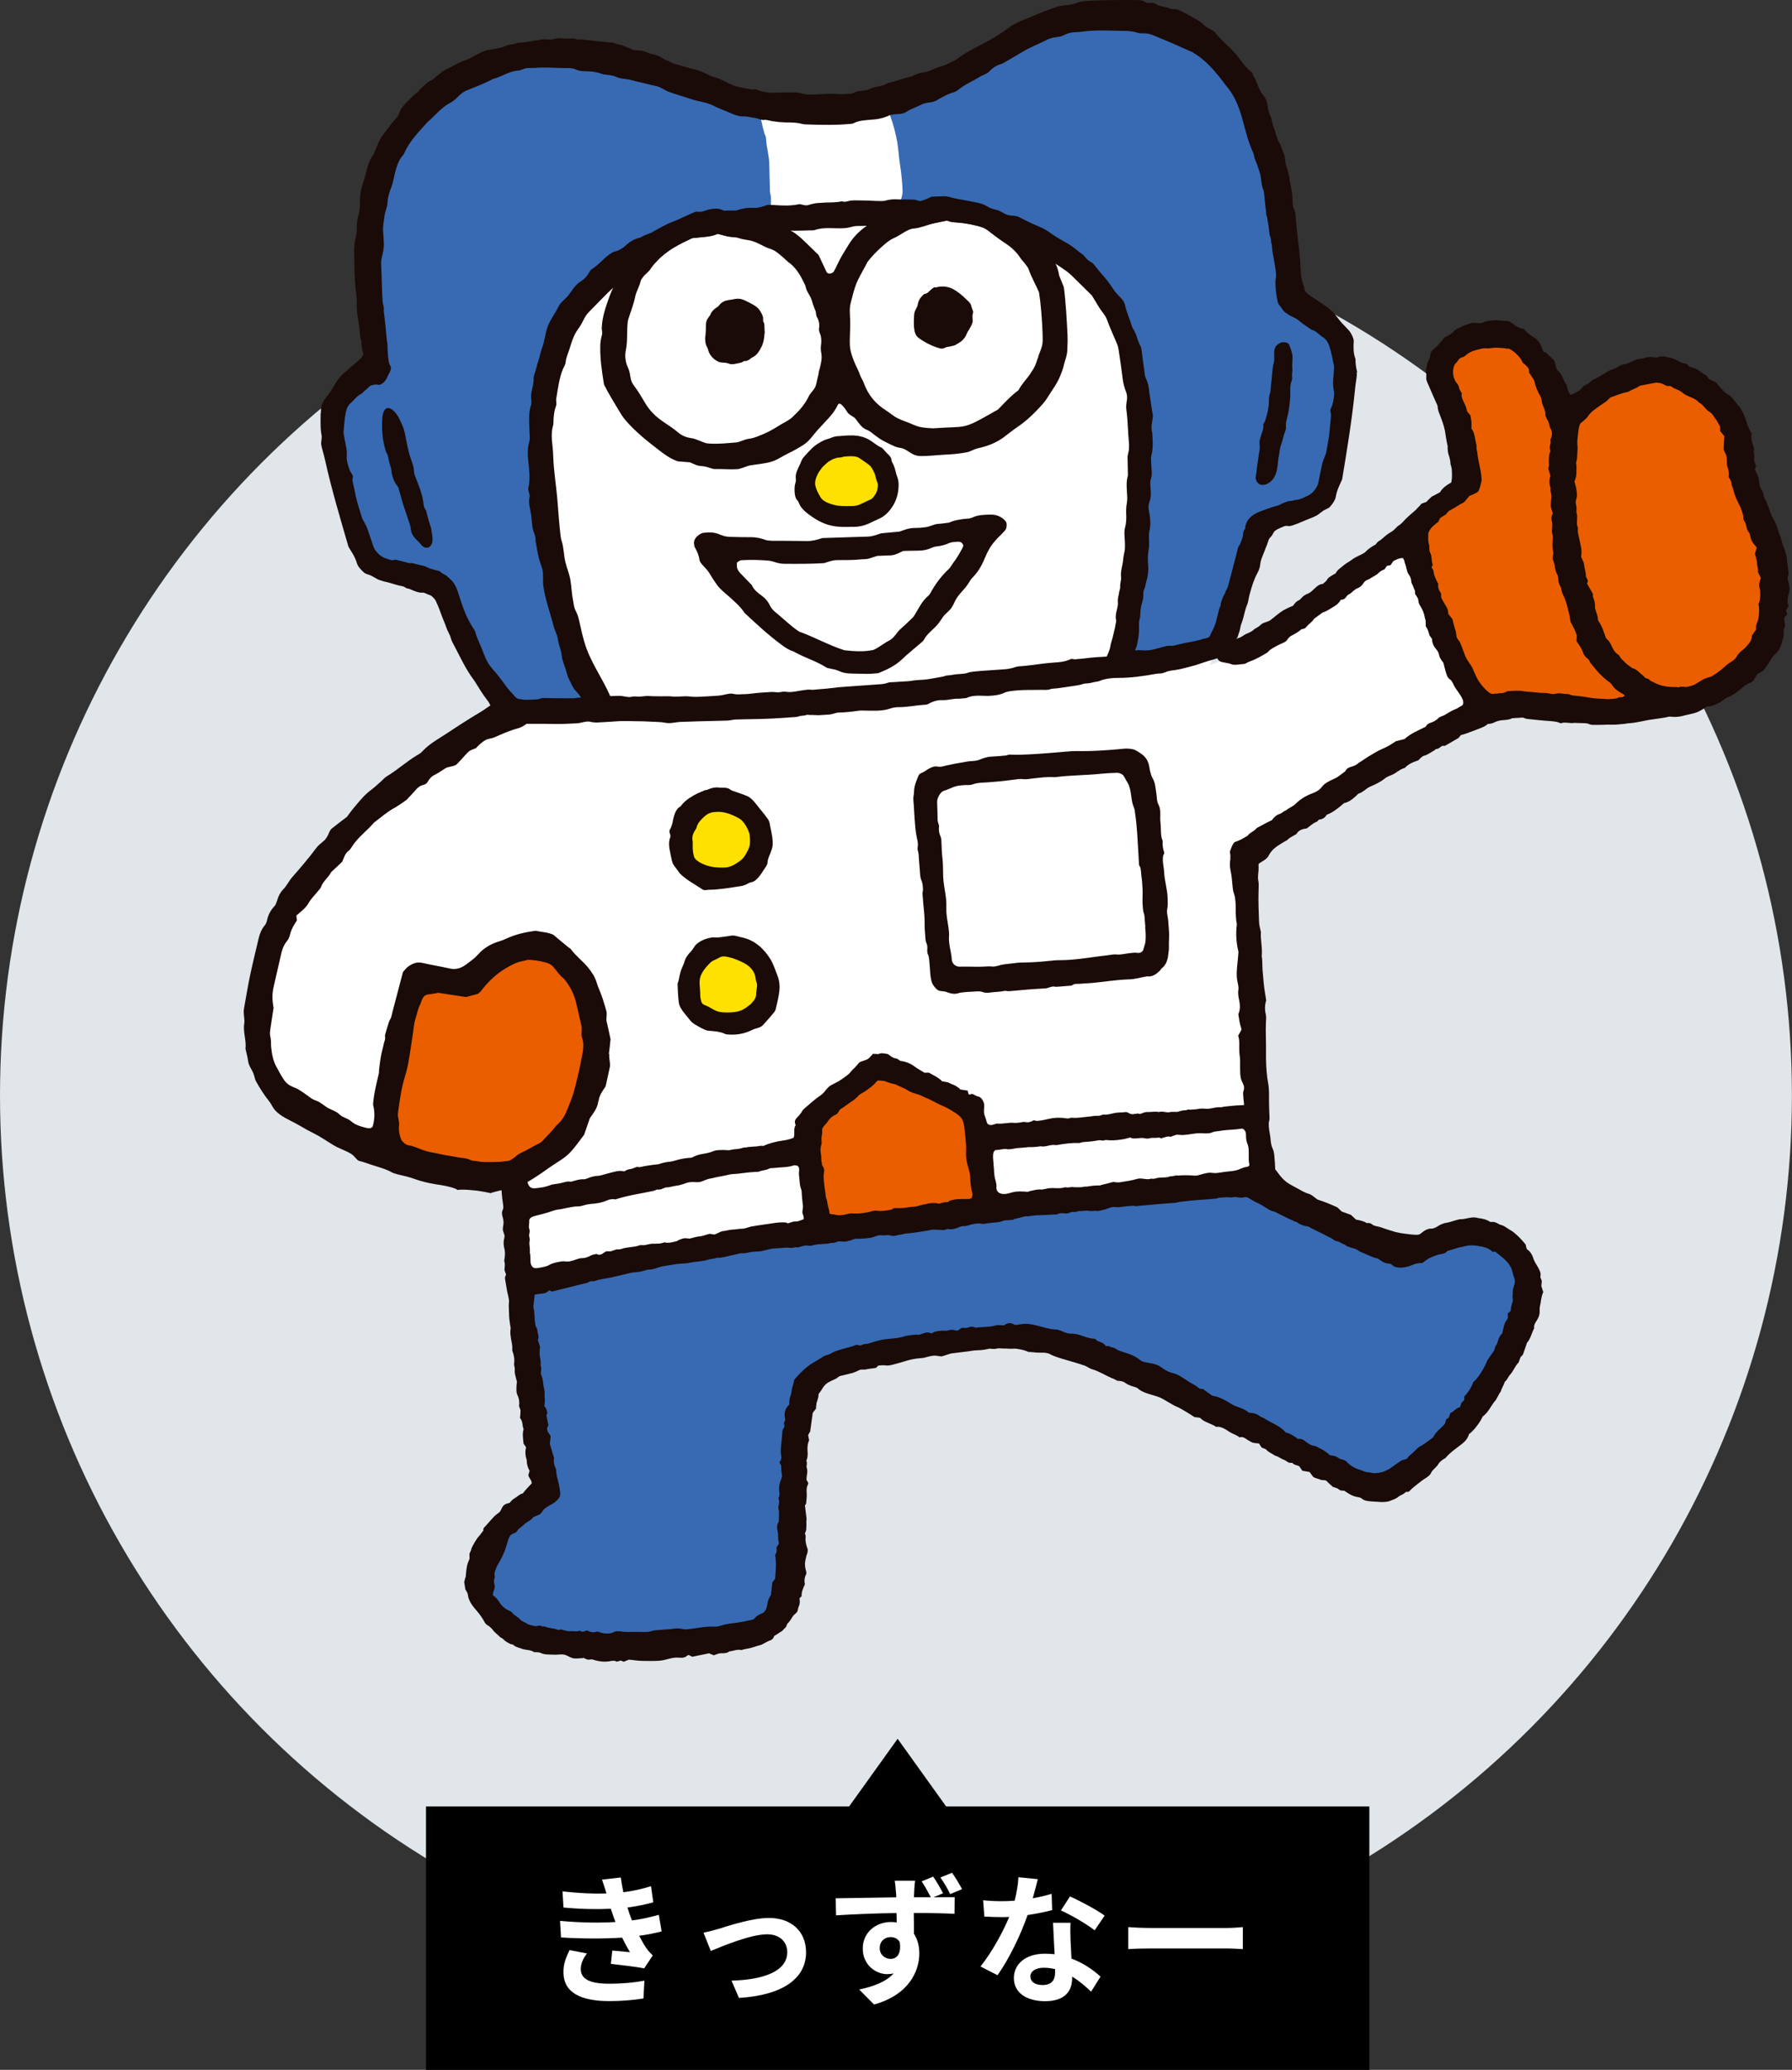
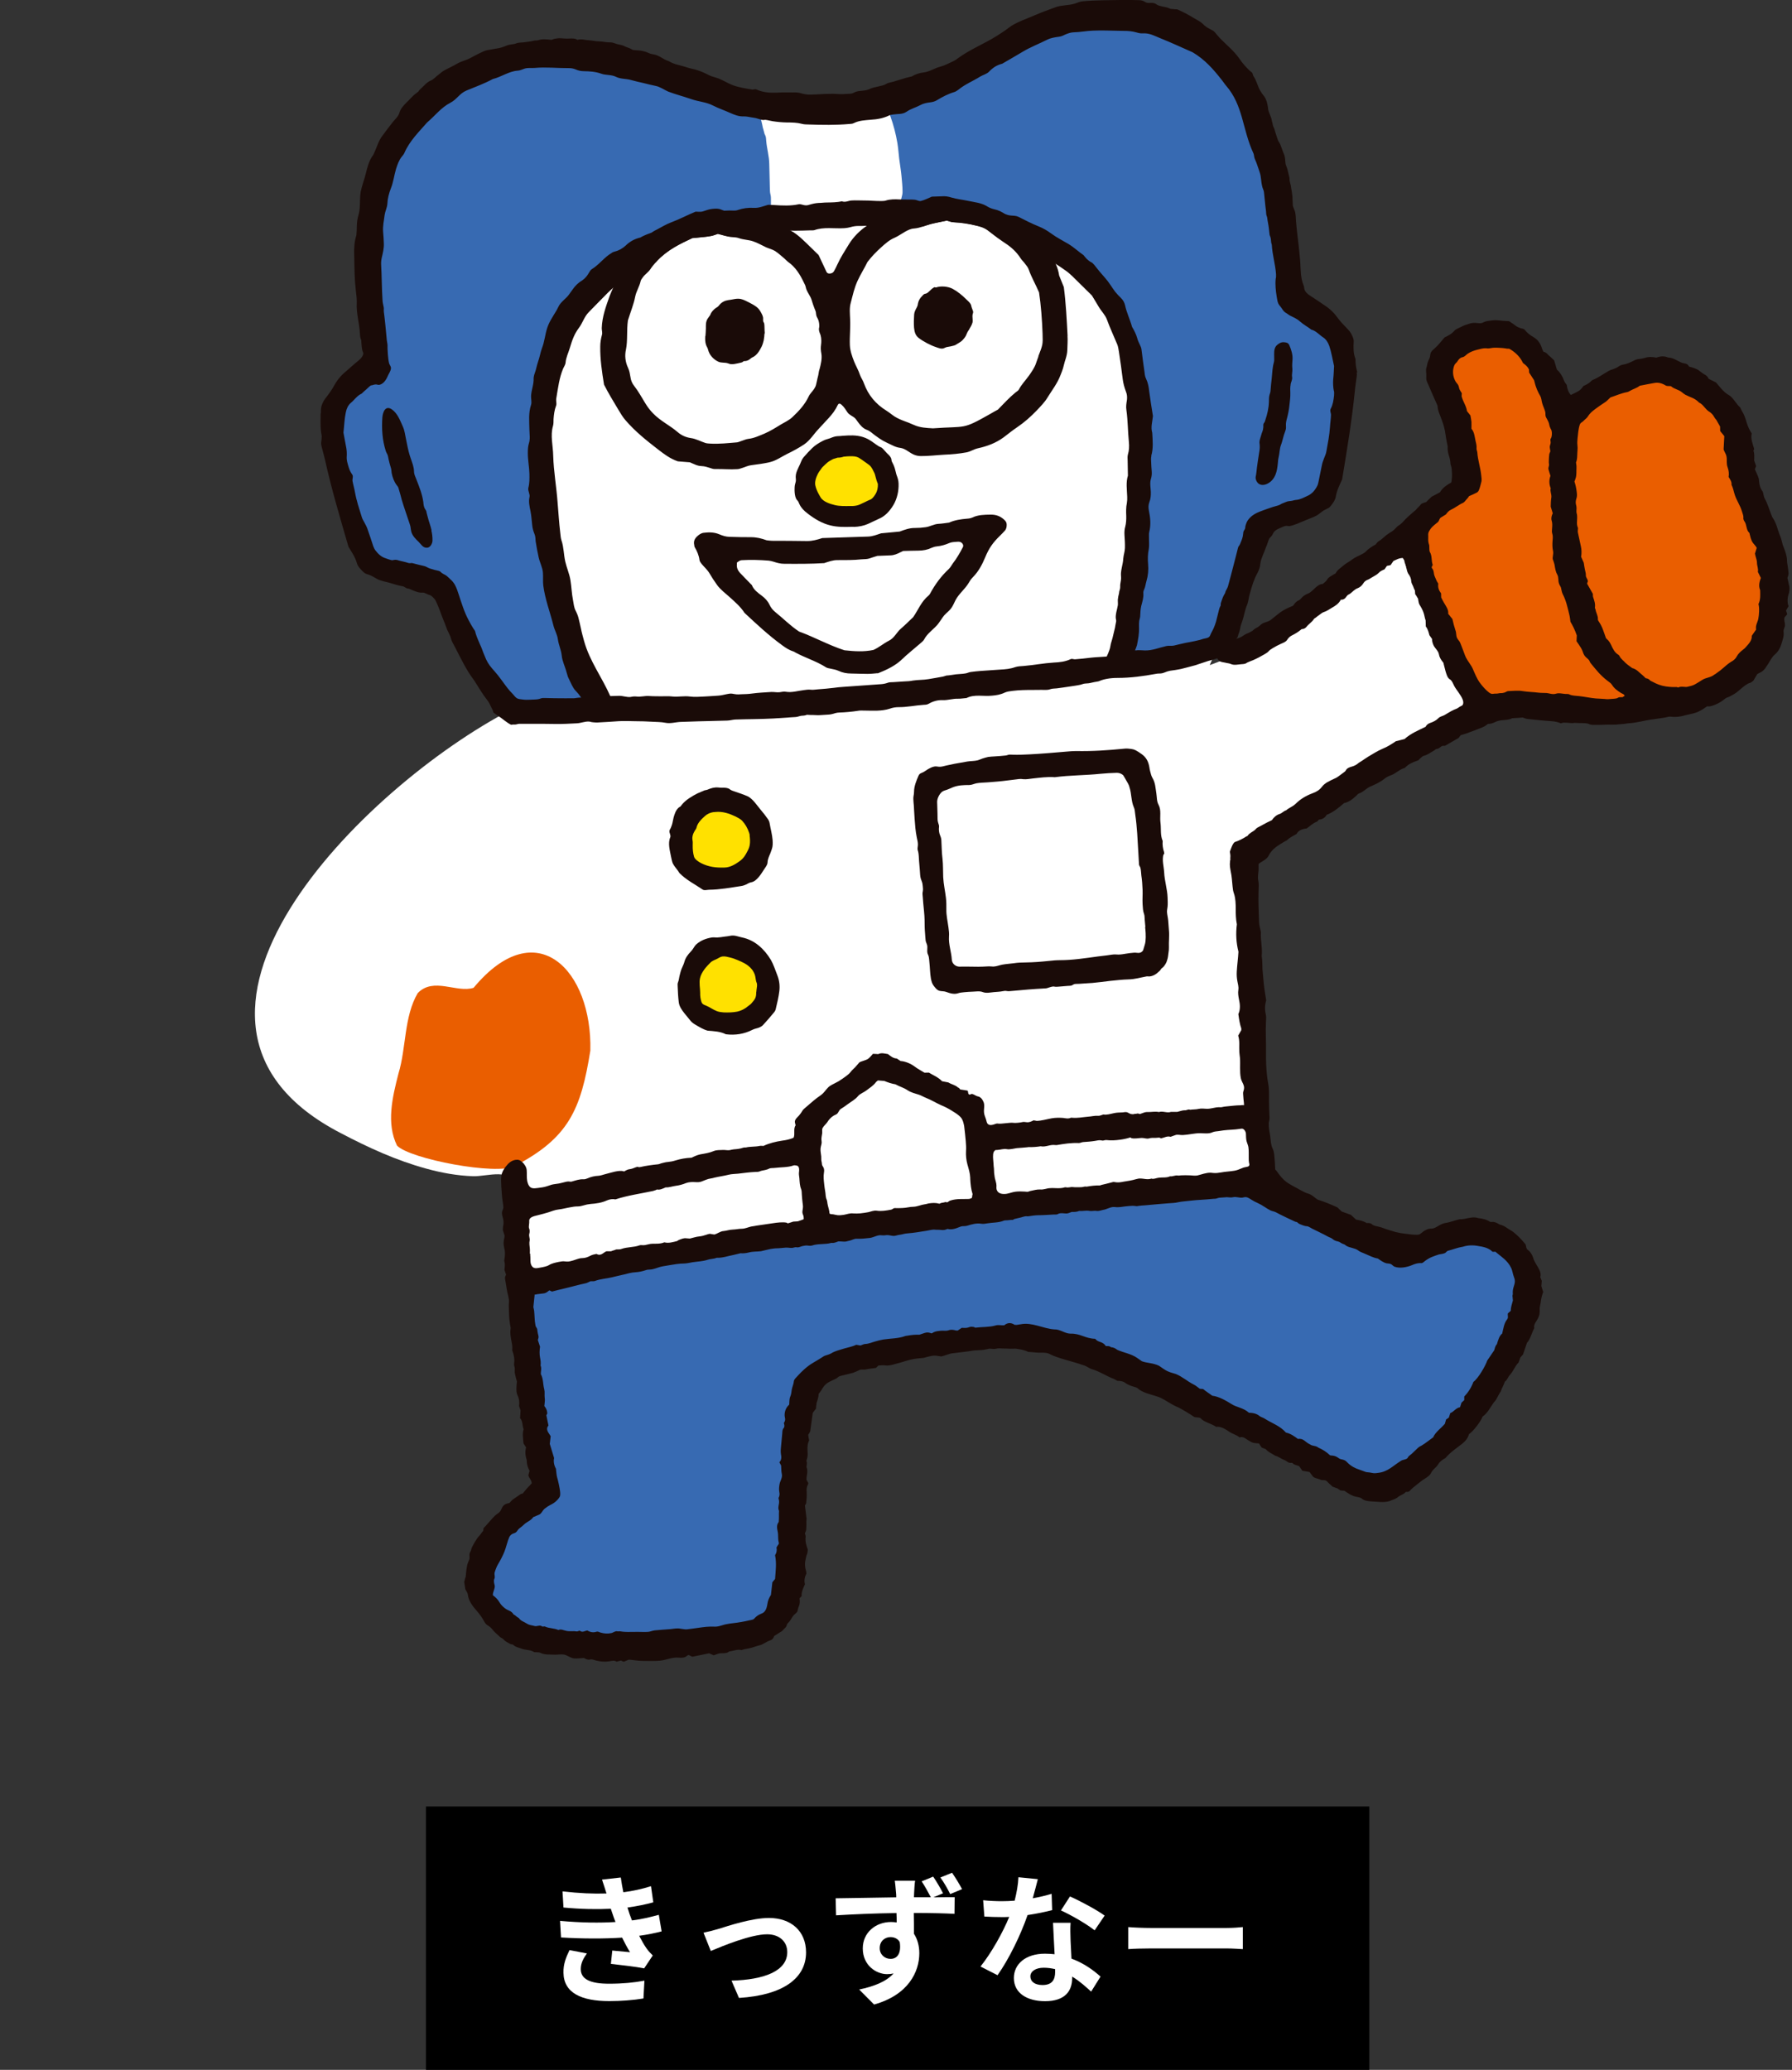
<svg xmlns="http://www.w3.org/2000/svg" id="_レイヤー_2" data-name="レイヤー 2" viewBox="0 0 204.11 235.77">
  <rect x="0" y="0" width="204.11" height="235.77" fill="#333333" stroke="none" />
  <defs>
    <style>      .cls-1, .cls-2 {        fill-rule: evenodd;      }      .cls-1, .cls-3 {        fill: #fff;      }      .cls-4 {        fill: #ffe100;      }      .cls-5 {        fill: #376ab2;      }      .cls-2, .cls-6 {        fill: #1a0b08;      }      .cls-7 {        fill: #e0e6ea;      }      .cls-8 {        fill: #ea5e00;      }    </style>
  </defs>
  <g id="_レイヤー_1-2" data-name="レイヤー 1">
-     <circle class="cls-7" cx="102.05" cy="124.79" r="102.05" />
    <g>
      <rect x="48.52" y="205.77" width="107.45" height="30" />
      <g>
        <path class="cls-3" d="M70.1,218.92c-.08-.19-.14-.38-.21-.56-.13-.37-.22-.67-.32-.94-1.5.08-3.38.05-5.39-.14l-.11-1.84c1.91.22,3.54.29,5.01.24-.16-.51-.32-1.02-.51-1.58l2.14-.24c.08.58.18,1.14.29,1.68,1.1-.14,2.13-.37,3.15-.69l.26,1.84c-.88.24-1.89.45-2.94.59.08.26.16.51.24.75.08.22.18.46.27.72,1.31-.16,2.27-.43,3.06-.64l.32,1.89c-.74.19-1.6.37-2.56.5.27.51.54,1.01.83,1.42.21.3.43.54.72.82l-.98,1.47c-.9-.18-2.62-.38-3.79-.51l.16-1.52c.67.06,1.54.14,2.02.19-.34-.56-.64-1.12-.9-1.66-1.97.13-4.55.13-6.96-.02l-.11-1.89c2.38.22,4.55.24,6.32.13ZM66.15,224.29c0,1.18,1.12,1.67,3.23,1.67,1.52,0,2.88-.13,4.02-.35l-.11,2.03c-1.12.19-2.58.3-3.89.3-3.2,0-5.19-.94-5.22-3.23-.03-1.02.32-1.81.69-2.58l1.98.38c-.38.53-.7,1.09-.7,1.78Z" />
        <path class="cls-3" d="M81.83,219.72c1.09-.34,3.81-1.25,5.75-1.25,2.53,0,4.23,1.5,4.23,3.92,0,2.9-2.54,4.87-7.64,5.19l-.85-1.97c3.67-.1,6.35-1.07,6.35-3.25,0-1.2-.9-2.03-2.29-2.03-1.86,0-5.06,1.33-6.42,1.9l-.83-2.08c.48-.1,1.22-.29,1.7-.43Z" />
        <path class="cls-3" d="M107.41,215.66l-1.1.46c1.02-.02,1.95-.02,2.43-.02l-.02,1.9c-.96-.05-2.48-.1-4.64-.1.02.82.02,1.66.02,2.37.4.61.61,1.38.61,2.22,0,2.1-1.23,4.74-5.15,5.84l-1.7-1.71c1.62-.34,3.04-.86,3.92-1.83-.22.05-.46.08-.74.08-1.23,0-2.77-.99-2.77-2.93,0-1.81,1.47-3.01,3.22-3.01.22,0,.43.02.64.05,0-.35,0-.72-.02-1.07-2.42.03-4.91.14-6.88.26l-.05-1.94c1.83-.02,4.74-.08,6.9-.11,0-.21,0-.37-.02-.5-.05-.64-.11-1.18-.14-1.39h2.31c-.05.26-.1,1.12-.11,1.38,0,.13-.02.3-.02.5h1.92c-.32-.61-.66-1.23-1.04-1.81l1.31-.54c.4.58.83,1.33,1.12,1.89ZM101.44,223.13c.67,0,1.25-.51,1.04-1.92-.22-.38-.61-.56-1.06-.56-.59,0-1.22.42-1.22,1.26,0,.74.59,1.22,1.23,1.22ZM109.57,215.19l-1.34.56c-.32-.64-.7-1.31-1.12-1.89l1.33-.54c.4.58.83,1.28,1.14,1.87Z" />
        <path class="cls-3" d="M117.62,216.23c.78-.14,1.54-.32,2.16-.51l.06,1.86c-.74.19-1.73.4-2.8.56-.77,2.24-2.13,5.04-3.42,6.85l-1.94-.99c1.26-1.57,2.56-3.92,3.27-5.65-.29.02-.56.02-.83.02-.66,0-1.31-.02-2-.06l-.14-1.86c.69.08,1.54.11,2.13.11.48,0,.96-.02,1.46-.06.22-.88.4-1.84.43-2.67l2.21.22c-.13.51-.34,1.33-.58,2.19ZM121.94,221.07c.02.46.06,1.23.1,2.03,1.38.51,2.5,1.31,3.31,2.05l-1.07,1.71c-.56-.51-1.28-1.18-2.16-1.71v.16c0,1.49-.82,2.64-3.09,2.64-1.99,0-3.55-.88-3.55-2.64,0-1.57,1.31-2.77,3.54-2.77.38,0,.74.03,1.1.06-.06-1.18-.14-2.61-.18-3.58h2c-.05.67-.02,1.34,0,2.05ZM118.74,226.11c1.1,0,1.44-.61,1.44-1.49v-.32c-.42-.1-.85-.16-1.3-.16-.93,0-1.52.42-1.52.98,0,.59.5.99,1.38.99ZM120.85,217.6l1.02-1.58c1.15.5,3.14,1.58,3.95,2.18l-1.14,1.68c-.93-.74-2.75-1.78-3.84-2.27Z" />
        <path class="cls-3" d="M131.09,219.61h8.6c.75,0,1.46-.06,1.87-.1v2.51c-.38-.02-1.2-.08-1.87-.08h-8.6c-.91,0-1.99.03-2.58.08v-2.51c.58.05,1.75.1,2.58.1Z" />
      </g>
-       <polygon points="102.24 198.06 96.29 206.36 108.19 206.36 102.24 198.06" />
    </g>
    <g>
      <path class="cls-1" d="M68.52,187.4c-.48-.02-.95-.04-1.43-.06-.58-.02-1.65.13-2.09-.3-9.01.55-14.05-8.02-6.56-14.11h.31c.5-.63,1.17-1.23,1.75-1.33.22-.04.82-.98,1-1.17.41-.44.69-.59.65-1.2-.13-1.81-.71-3.47-.93-5.25-.24-1.91-.42-3.82-.72-5.72-.78-5.07-1-10.21-1.3-15.33-.15-2.57-.29-5.15-.57-7.71-.25-2.3-3.13-1.19-4.74-1.24-1.8-.06-3.59-.38-5.32-.86-3.39-.92-6.62-2.4-9.72-4.03-24.47-12.6,2.49-39.51,19.38-48.25-2.07-3.14-4.37-6.3-5.69-9.69-.92-1.89-.92-4.5-3.9-5.24-5.25-.94-7.45-2.36-8.41-7.93-2.09-6.3-3.82-12.5,2.64-16.59C38.64,20.26,48.38.73,71.84,7.33c36.24,16.64,41.09-13.53,64.06-3.44,9.03,5.81,9.71,19.44,11.1,29.52.38,1.09,1.38,1.74,2.05,2.11,5.8,2.95,3.47,10.49,2.77,15.84-1.35,12-7.99.38-11.26,17.04-.61,2.97-1.74,4.93-2.77,7.36,4.77-1.71,9.35-4.55,13.16-7.64h.35c.66-.48,1.17-1.29,1.89-1.49,3.89-2.96,8.03-6.5,12.04-9.36.22-.68,1.1-.99,1.66-1.34.36-3.58-.68-6.95-1.61-10.25-.65-1.55-1.71-3.37-.87-4.45.72-.93,1.13-1.68,2.25-2.25s2.29-.8,3.49-.77c2.25.06,3.82,1.55,5.06,3.29s1.71,4.05,3.16,5.55c.3.31,6.46-3.78,7.22-4.1,1.45-.62,3.07-.77,4.62-.52,1.52.25,2.46.71,3.43,1.83.92,1.07,2.16,1.72,3,2.92s1.42,2.62,1.36,4.09c.25.57.15,1.09.29,1.75l-.15.34c.84,3.98,4.25,8.47,3.74,12.67.54.78-.01,1.7.1,2.68l-.38.61.14.41c-.12,2.23-.63,4.7-2.73,5.72-.85,1.44-3.31,3.17-5.09,3.29-8.53,4.81-19.96-1.15-28.59,3.63-5.09,3.16-10.79,6.27-15.86,9.43-2.72,1.8-5.3,3.53-7.75,5.77.26,11.42.75,25.92,1.97,36.24,2.28,3.81,7.02,3.92,9.8,6.59,8.55,5.24,15.37-5.53,20.32,4.83l-.12.41.28.52c-.11.3,0,.78.12,1.06-.73,4.75-3.72,9.77-6.6,13.32-.19.69-.85,1.51-1.48,1.85-.84.89-1.62,1.83-2.45,2.72-1.53,1.66-3.32,3.5-5.56,4.15-2.69.78-4.84-1.31-7.04-2.54-1.23-.68-2.48-1.37-3.84-1.75-.54-.15-.84-.43-1.22-.81-.97-.96-2.54-1.23-3.75-1.79-4.75-2.19-9.38-4.64-14.2-6.69-3.97-1.69-8.1-2.95-12.42-3.28-2.44-.19-4.9-.11-7.33.14-1.75.18-3.49.33-5.1,1.07-1.31.6-2.84.55-4.25.77-2.83.43-5.83,1.37-7.24,4.09-.27,1.38-.09,2.79-.71,4.09-.25.52-.43.9-.48,1.5-.06.85-.09,1.72-.14,2.57-.05.73.23,1.82.06,2.48-.28,1.08.03,2.44.02,3.55-.01,1.34-.05,2.67-.16,4.01-.15,1.76.17,3.44-.9,5.01.45,1.37-.96,2.85-2.22,3.52-.82,1.43-3.55.94-4.86,1.6-1.46-.04-2.96.1-4.42.17-.85.04-1.47.33-2.26.55-2.12.6-4.83,0-7.01-.11Z" />
      <path class="cls-8" d="M58.6,132.83c6.17-3.2,7.57-6.44,8.64-13.16.23-9.07-6.09-15.82-13.3-7.15-1.94.61-4.55-1.26-6.36.6-1.58,2.69-1.3,6.23-2.19,9.15-.7,2.72-1.41,5.69-.17,8.22,1.47,1.54,11.41,3.42,13.39,2.33Z" />
      <path class="cls-5" d="M45.73,64.82c6.3.75,5.1,2.92,7.67,7.46,1.4,3.65,3.88,9.58,8.77,8.11,9.05.6,2.58-1.7,2.18-7.79-3.53-12.01-6.77-32.12,3.54-41.25,3.91-3.36,8.71-5.25,13.71-6.29,4.7-.95,9.59-.71,14.41-1.29,11.8-.79,27.77.6,32.19,13.83,2.64,5.94,2.34,12.95,1.96,19.27.26,5.93-1.14,11.99-1.56,17.74,1.81.97,7.78-.66,9.7-1.51,2.34-4.24,2.7-9.41,4.78-13.67,1.89-1.14,4.19-1.33,6.25-2.23,2.38-1.17,2.96-8.01,3.05-10.47.57-1.22.3-2.51.32-3.86.75-5.01-3.39-5.88-6.33-8.57-1.52-10.89-1.58-27.08-14.29-30.86-15.66-4.8-24.66,12.22-40.63,9.86-8.74-.28-17.37-5.44-25.78-6.19-11.2-1.96-22.86,7.55-22.86,19.36-.23,5.18-.1,10.37.88,15.55-.1.29-.3.65-.57,1.02-1.63-.09-2.64,1.46-3.78,2.41-1.71,2.65-.89,6.21.02,8.95.24,2.83,1.21,4.86,2.08,7.13.56,2.48,1.99,3.07,4.28,3.28Z" />
      <path class="cls-5" d="M170.84,141.8c-.14-.1-.3-.16-.49-.15-2.83-1.65-6.06-.04-8.59,1.3-1.74.31-1.87.84-3.58.04-4.72-2.13-9.36-4.2-14-6.49-2.85-2.06-6.94-.54-10.19-.48-8.83.83-17.77,1.53-26.45,3.13-14.92,1.54-29.9,3.21-44.62,7.04-.32-.16-.71-.11-.96.15-2.47.43-1.81.7-2.06,2.48.7,3.73.84,8.26,1.57,11.99-.19.32.07,1.01.11,1.35-.28.61.04,1.21.25,1.54.93,8.29,3.03,4.59-3.6,10.12-1.32.42-1.3,2.37-2.04,3.48-.53.97-1,2.31-.7,3.35-.18.47-.43,1.35.19,1.7.47.35.72,1.08,1.3,1.44,1.42.78,2.47,2.4,4.39,2.16.81.11,1.65.52,2.48.44.92.25,2.04.27,2.91.16,3.27.48,6.44.05,9.69-.2,3.38-.22,7.43.02,10.36-1.72,1.57-.57,1.19-1.9,1.79-2.9,0,0,.13-1.19.13-1.19.82-1.14.21-2.77.53-4.09.6-.71-.21-2.07.2-2.9-.11-2.42.51-4.56.23-6.97.04-1.85.4-3.51.52-5.29.37-1.09.74-2.34.98-3.66,3.25-4.16,9.73-3.89,14.42-5.05.21.1.7.17.92-.03.65-.23,1.74-.26,2.5-.18,1.86-.74,4.12-.1,5.94-.84,3.1.17,6.28,1,9.4,1.76,1.55,1.13,3.64,1.26,5.17,2.4.61.39,1.4.29,2.03.58.88.62,1.05.72,2.03,1,3.17,1.97,6.28,3.5,9.68,4.85,1.7.72,2.95,2.22,4.69,2.59,4.09,1.79,7.86,6.07,12.1,2.36.47-.02.97-.63,1.35-.97,1.4-1.24,3.08-2.13,3.98-3.91.25-.14.37-.41.44-.67.49-.46,1.23-.53,1.31-1.3.26-.2.45-.5.42-.84,2.02-2.88,4.06-6.11,4.97-9.41.58-.74.52-1.99.61-2.94.82-1.92-.82-4.35-2.34-5.23Z" />
-       <path class="cls-8" d="M92.73,131.84c.93,9.05.42,7.81,9.31,6.61,2.62-.14,4.97-.67,7.47-1.03,3.71.43,1.27-4.18,1.36-6.21-.04-2.7.13-4.81-3.31-6.07-2.63-1.12-4.43-2.39-7.47-2.89-1.04.22-1.73,1.42-2.78,1.9-.64.77-2.02,1.23-2.5,2.1-2.18,1.12-2.23,3.44-2.07,5.6Z" />
      <path class="cls-8" d="M198.42,75.31c1.76-1.65,2.93-3.76,2.72-6.42.39-.93-.09-1.92.17-2.69.07-.97-.47-2.08-.57-3.08.59-.94-.63-1.66-.67-2.46-.02-.21-.11-.38-.27-.52-.65-2.51-2.07-5.02-2.32-7.58.06-.62-.16-1.07-.34-1.48.02-.67.26-1.76-.39-2.24-.79-2.93-4.08-4.78-6.71-5.66-3.22-1.16-8.12,1.79-10.16,4.1-1.58,1.16-.77,3.57-1.16,5.25-.22,4.63.05,9.24,1.26,13.71-.07.23-.05.47.08.68.82,1.09.65,2.04.99,3.12.38,1.49.94,2.6,1.8,3.95,4.16,6.09,10.45,6.74,15.58,1.3Z" />
      <path class="cls-8" d="M185.1,78.32c-2.63-1.86-4.51-4.71-5.43-7.69-.36-2.63-1.81-4.83-1.97-7.43-.12-2.41-.04-4.86-.28-7.28.13-.26-.13-.76-.19-.93.04-.22.31-.71.14-1.01-.55-2.19.92-4.71-.51-6.72-.5-2.14-1.29-4.7-2.72-6.38-1.8-4.31-12.28-1.36-8.71,3.64.39.99.57,2.11,1.1,2.96.26.19.27.74.25,1.38.35,1.5,2.09,6.49.33,6.89-1.05,1.08-3.08,1.86-3.94,3.17-2.04,1.23-1.15,3.44-.84,5.34-.07,1.19.68,2.38,1,3.59.11,1.02.84,1.58.94,2.47,1.53,3.06,2.13,6.77,4.88,9.22.92.6,1.92.21,2.84-.03,2.22-.02,4.38.33,6.6.36,1.45.46,9.58,1.46,6.51-1.57Z" />
      <path class="cls-4" d="M99.92,52.15s.04.02.05.03c.3.18.44.69.59.99.21.43.34,1.02.38,1.5.05.6.02,1.11-.24,1.66-.24.49-.48,1.02-.97,1.32-1,.6-2.22.75-3.36.83-.85.06-1.96.02-2.72-.42-.9-.52-1.47-1.42-1.68-2.42-.13-.6-.06-1.11.18-1.67.26-.61.58-1.2,1.09-1.64.91-.79,2-1.51,3.23-1.58.62-.04,1.51-.03,2.02.37.18.14.31.33.48.49.15.14.32.27.49.37.14.09.31.12.45.19Z" />
      <path class="cls-4" d="M85.54,108.23c.3.16.59.34.88.56.54.4.75,1,.95,1.63.34,1.05.66,2.47.2,3.53-.97,2.22-3.87,2.78-6.03,2.32-1.04-.22-1.7-.99-2.36-1.76-.81-.95-.48-2.27-.14-3.36.49-1.58,1.89-2.91,3.39-3.59.73-.33,1.27-.03,1.98.21.41.14.77.29,1.12.47Z" />
      <path class="cls-4" d="M86.68,95.44c.11,1.34-.14,2.54-1.2,3.46-.86.74-1.96.87-3.05.96-1.06.09-1.99.08-2.92-.51-1-.64-1.77-1.29-2-2.51-.26-1.4.12-2.94,1.04-4.04.89-1.07,2.24-1.6,3.6-1.7.72-.05,1.37.26,1.98.6.41.22.87.38,1.26.64.92.6,1.21,2.1,1.3,3.1Z" />
      <g>
        <path class="cls-3" d="M102.56,23.07c-.02.18-.01.36,0,.54,0,.21.07.49-.04.68-.07.12-.24.14-.36.15-.15.01-.25.03-.38.09-.34.16-.75.19-1.11.24-.79.11-1.58.15-2.37.15-.21,0-.4,0-.6.06-.19.05-.38.02-.57.03-.63,0-1.27.05-1.9.06-1.1.02-2.19.1-3.28.21-.85.08-1.68.14-2.53.16-.19,0-.37,0-.56-.01-.49-.03-1.07-.19-1.13-.77-.01-.12.02-.21.05-.32.04-.17.03-.34.03-.51v-1.23c0-.23-.04-.4-.09-.62-.01-.06-.02-.13-.02-.2-.02-.35-.02-.71-.03-1.06-.02-.68-.04-1.35-.05-2.03-.01-.9-.28-1.78-.35-2.67-.01-.2-.02-.42-.11-.61-.02-.05-.06-.1-.08-.16-.06-.18-.08-.36-.14-.53-.07-.19-.09-.4-.14-.6-.08-.37-.17-.73-.26-1.1-.03-.13-.05-.25-.06-.39-.02-.25-.12-.53.2-.64s.69-.07,1.02-.05c.3.01.6.03.9,0,.66-.07,1.32.06,1.98.1.38.02.77.04,1.15.05,1.53.06,3.05.01,4.56-.08.55-.04,1.09-.08,1.64-.14.52-.06,1.01-.21,1.54-.29.27-.03.57-.09.85-.09.41-.01.42.36.58.65.14.28.28.53.39.8.06.11.1.22.14.35.35.97.61,1.98.78,2.99.1.6.14,1.2.21,1.8.08.66.2,1.31.26,1.97.05.58.12,1.16.12,1.74,0,.13,0,.25-.03.38-.03.19-.1.37-.14.56-.02.1-.04.21-.05.31Z" />
-         <path class="cls-6" d="M69.35,120.07c.08-.58.13-1.14.19-1.7-.14-.69-.29-1.35-.44-2-.09-.39.06-.78-.02-1.14-.11-.47-.28-.92-.41-1.39-.19-.65-.51-1.25-.7-1.89-.18-.66-.57-1.22-1-1.76-.61-.74-1.4-1.31-1.98-2.11-.05-.06-.16-.1-.23-.16-.6-.49-1.19-.98-1.76-1.46-.66-.28-1.35-.3-2-.44-1.16.16-2.28.4-3.34.9-.25.12-.53.23-.81.31-.94.28-1.76.76-2.41,1.51-.39.43-.87.76-1.33,1.11-.57.42-1.16.64-1.88.47-1.05-.24-2.09-.4-3.13-.64-.64-.14-1.13.08-1.61.42-.23.17-.4.41-.59.62-.11.4-.21.81-.32,1.21-.24.91-.48,1.83-.72,2.74-.06.23-.12.46-.18.69-.05.21-.09.44-.18.64-.08.16-.16.28-.21.44-.07.21-.14.43-.2.65-.05.17-.1.34-.15.51-.03.09-.06.18-.08.27-.03.17.03.32,0,.5-.03.18-.12.35-.15.54-.05.25-.12.5-.18.75-.14.57-.23,1.14-.3,1.72-.02.15-.03.29-.05.44-.02.15,0,.3-.03.44-.27,1.2-.58,2.34-.66,3.57.22.77.19,1.69-.03,2.45-.07.23-.42.27-.67.21-.65-.16-1.31-.33-1.84-.8-.36-.32-.89-.38-1.25-.72-.34-.35-.81-.5-1.25-.71-.5-.27-.9-.7-1.47-.9-.55-.18-.89-.55-1.38-.87-.16-.12-.29-.19-.44-.29-.16-.11-.33-.2-.51-.27-.57-.23-.95-.42-1.28-.89-.32-.48-.61-.99-.88-1.51-.38-.68-.52-1.44-.6-2.21-.05-.38.01-.77-.08-1.15-.07-.29-.08-.57-.03-.85.13-.87.25-1.73.38-2.53-.16-.82-.18-1.59,0-2.36.3-1.32.61-2.63.91-3.96.12-.48.31-.91.62-1.28.2-.24.28-.51.36-.79.14-.57.43-1.06.76-1.54-.02-.19-.03-.39-.05-.58.51-.44,1.06-.83,1.4-1.44.29-.5.72-.91,1.08-1.36.13-.16.28-.29.33-.47.25-.66.84-1.06,1.15-1.67.42-.39.84-.79,1.25-1.17.21-.46.32-.95.73-1.25.24-.18.36-.46.53-.69.66-.96,1.62-1.64,2.37-2.53.77-.58,1.49-1.22,2.35-1.69.51-.28.97-.64,1.36-.9.39-.44.71-.72,1.01-1.1.25-.31.55-.53.95-.62.19-.05.36-.17.44-.33.2-.35.45-.64.8-.8.44-.21.83-.51,1.24-.76.25-.14.53-.15.8-.23.19-.05.38-.1.51-.25.2-.21.35-.36.55-.58.27-.28.54-.65.84-.88.22-.16.52-.23.78-.35.02-.01.1-.13.12-.14.06-.07.13-.13.2-.2.13-.13.28-.24.43-.36.08-.06.16-.12.25-.17.09-.06.2-.11.3-.14.18-.06.37-.08.55-.13.3-.09.58-.25.87-.36.64-.28,1.31-.55,1.98-.73.37-.09.74-.29,1.05-.55.11-.09.21-.19.3-.29.29-.32.43-.76.26-1.18-.22-.54-.81-.84-1.34-1-.59-.2-1.28-.08-1.88.06-.26.06-.54.16-.8.18-.08,0-.16,0-.23,0-.1.01-.21.05-.32.1-.16.08-.32.18-.44.27-.61.46-1.3.82-1.96,1.24-1.32.81-2.58,1.69-3.9,2.51-.57.37-1.1.76-1.57,1.27-.18.21-.46.36-.7.5-1.16.71-2.16,1.63-3.33,2.33-.25.14-.43.38-.65.57-.37.32-.72.66-1.1.95-.71.51-1.27,1.17-1.82,1.84-.38.43-.72.91-.99,1.27-.64.49-1.18.89-1.7,1.31-.14.11-.25.29-.32.47-.16.36-.31.7-.62.96-.29.25-.61.49-.84.79-.85,1.15-1.8,2.26-2.75,3.34-.39.44-.62.99-1.03,1.39-.35.37-.55.79-.68,1.26-.06.18-.14.36-.21.53-.4.43-.73.9-.88,1.47-.08.28-.11.58-.31.81-.38.46-.59.98-.72,1.55-.33,1.41-.68,2.82-.98,4.24-.25,1.22-.46,2.47-.68,3.71-.05.29-.03.57,0,.85.03.29.08.59.03.87-.16.96.26,1.9.14,2.87.1.47.24.92.3,1.41.08.58.51,1.03.67,1.59.07.28.14.56.29.81.42.75.88,1.46,1.41,2.13.1.13.19.26.27.4.13.21.23.42.39.61.64.73,1.57,1.1,2.4,1.55.43.23.84.48,1.27.72.26.14.53.28.8.42.79.39,1.5.9,2.25,1.35.62.37,1.33.58,1.95.95.27.16.44.38.65.61.04.04.08.08.12.12.07.06.14.09.23.11.24.06.45.12.68.2.84.32,1.73.51,2.55.87.24.1.46.25.7.33.39.13.81.21,1.21.31.03,0,.05.01.08.02.32.08.63.17.94.28.82.3,1.66.5,2.52.64.76.11,1.53.23,2.25.51.08.03.14.08.21.13.13-.01.26-.02.38-.03.64-.01,1.26.05,1.88.12.52.07,1.03.17,1.55.28.03-.02.08-.04.12-.06.38-.12.77-.19,1.14-.29.18-.05.36-.09.53-.14.65-.21,1.35-.21,1.95-.53.14-.07.27-.14.4-.23.02-.01.03-.02.05-.03.43-.24.85-.52,1.27-.8.49-.31.95-.68,1.43-.99.72-.49,1.5-.91,2.11-1.54.59-.61,1.08-1.35,1.62-2.04.22-.63.44-1.26.65-1.88.39-.58.84-1.1.94-1.81.01-.09.06-.17.08-.28.09-.59.46-1.05.78-1.55.17-.73.33-1.49.49-2.25.03-.19,0-.38-.02-.58-.03-.28-.09-.56-.05-.86ZM66.41,119.64c-.14.76-.28,1.51-.44,2.26-.2.9-.42,1.8-.68,2.69-.18.62-.47,1.24-.7,1.85-.23.58-.57,1.18-1.04,1.59-.31.28-.53.62-.81.92-.29.32-.61.62-.9.96-.23.27-.58.4-.9.56-.39.22-.78.44-1.18.65-.29.16-.64.28-.9.5-.09.07-.16.15-.25.22-.06.05-.13.09-.2.13-.1.07-.21.16-.33.21-.17.08-.33.06-.51.09-.4.06-.81.09-1.22.09-.37,0-.74,0-1.11,0-.32,0-.64-.03-.95-.1-.1-.02-.2-.03-.31-.03-.21,0-.4-.1-.59-.18-.3-.12-.62-.14-.94-.18-.4-.05-.8-.15-1.21-.21-.69-.09-1.36-.27-2.04-.39-.21-.04-.42-.08-.62-.14-.13-.04-.27-.09-.4-.13-.51-.18-1.04-.45-1.58-.53-.31-.04-.59-.26-.79-.49-.09-.1-.14-.23-.18-.35-.14-.44-.25-.94-.18-1.4.07-.49-.18-.96-.12-1.42.19-1.45.38-2.91.83-4.31.24-.74.36-1.51.49-2.28.06-.39.13-.78.18-1.17.05-.38.11-.74.17-1.11.1-.6.12-1.2.29-1.79.13-.45.26-.9.39-1.34.05-.16.14-.28.2-.44.08-.21.14-.43.25-.64.13-.25.33-.43.67-.46.38-.03.76-.13,1.13-.18,1.06.16,2.11.32,3.15.48.48-.13.95-.25,1.31-.35.26-.14.37-.3.49-.46.77-1,1.68-1.85,2.77-2.49.59-.35,1.18-.67,1.86-.79.19-.03.38-.1.55-.14.69-.02,1.35.11,2,.27.39.09.74.25.99.56.38.43.68.95,1.16,1.29.62.74,1.09,1.58,1.35,2.53.25.94.42,1.88.66,2.82.12.47-.08.95.08,1.43.16.47.18.94.09,1.43Z" />
        <path class="cls-2" d="M131.14,51.96c-.06.21-.03.47-.02.71.01.32.03.66.06.98.03.32,0,.63-.1.94-.13.46-.02.96,0,1.44.01.41-.02.81-.17,1.18-.11.29-.12.61-.05.95.17.83.24,1.64.04,2.43-.06.22-.02.47-.03.73,0,.4.04.83-.02,1.21-.12.57-.13,1.14-.08,1.72.06.66,0,1.31-.19,1.95-.09.3-.12.64-.25.92-.07.14-.12.29-.1.47.04.5-.12.96-.24,1.43-.09.38-.1.75-.12,1.14,0,.08-.01.14-.03.22-.02.11-.06.22-.08.33-.06.42,0,.84-.03,1.26-.01.17-.03.35-.05.51-.05.35-.11.68-.18,1.02-.06.21-.15.41-.23.61-.12.31-.21.62-.2.96,0,.16.01.32-.09.45-.16.2-.44.27-.67.32-.4.1-.79.27-1.2.29-.29,0-.5-.16-.74-.29-.17-.1-.52-.12-.57-.35-.03-.19.13-.4.2-.57.01-.03.02-.05.03-.08.12-.25.24-.52.33-.79.12-.3.12-.64.23-.94.1-.3.17-.6.24-.91.05-.23.12-.48.17-.71.03-.17.05-.33.09-.5.02-.13.07-.25.03-.39-.08-.28-.02-.59.03-.87.05-.25.13-.51.17-.77.03-.21-.01-.42,0-.64.02-.23.07-.48.13-.71,0-.01.01-.03.01-.05,0-.24.14-.45.13-.69-.02-.27.05-.55.09-.82.04-.27-.02-.51,0-.78.03-.39.13-.76.2-1.14.03-.17.05-.33.06-.5.03-.4.18-.79.19-1.2.02-.49-.02-.99-.05-1.49-.02-.33,0-.66.09-.96.1-.39.12-.8.11-1.21-.02-.49-.03-.98.07-1.46.04-.24.05-.48.04-.72-.03-.82-.16-1.65.08-2.41-.01-.57-.02-1.14-.03-1.7-.01-.24-.03-.49.03-.71.14-.46.16-.94.11-1.43-.12-1.2-.11-2.4-.28-3.62-.07-.41,0-.79.06-1.17.04-.32.01-.65-.12-.96-.17-.46-.3-.92-.36-1.4-.12-1.03-.28-2.07-.43-3.1-.03-.23-.1-.63-.19-.85-.37-.9-.85-1.92-1.18-2.84-.2-.54-.63-.94-.92-1.43-.24-.42-.51-.84-.79-1.31-.72-.71-1.46-1.44-2.21-2.18-.24-.22-.47-.44-.73-.62-.4-.28-.8-.57-1.21-.82-.51-.36-1.04-.67-1.59-.94-.84-.41-1.66-.87-2.54-1.18-.29-.12-.58-.24-.85-.38-.2-.11-.39-.17-.59-.2-.24-.04-.47-.06-.7-.13-.04-.01-.1-.02-.16-.03-.61-.17-1.2-.28-1.82-.34-.14-.01-.29.03-.43-.03-.36-.19-.72-.28-1.1-.35-.22-.03-.46-.08-.66-.19-.29-.16-.58-.23-.9-.25-.76-.06-1.5.06-2.26-.01-.5-.03-1-.1-1.5-.22-.26-.06-.53-.13-.78-.21-.07-.03-.14-.02-.23-.02-.36.05-.72.14-1.11.01-.03.01-.06.02-.1.02-.62.17-1.28.16-1.92.12-.77-.05-1.52,0-2.29.01-.31.02-.62.02-.93.02s-.61.05-.91.14c-.21.05-.44.1-.66.11-1.15.08-2.35-.17-3.44.23-.14.03-.31.02-.47.02-.54.02-1.21.04-1.77.04-.13,0-.27-.01-.39-.01-.73-.02-1.47-.02-2.15.26-.21.09-.47.06-.7.09-.55.02-1.09.06-1.63.08h-.28c-.32.02-.62.08-.91.18-.23.08-.46.13-.7.13h-.03c-.07.01-.13.01-.2.01-.08,0-.17,0-.23.01-.24.06-.46.13-.68.18-.24.08-.44.2-.68.2-.66-.02-1.24.25-1.82.46-.89.3-1.81.55-2.69.9-1.34.54-2.12.85-2.76,1.14-.48.22-.88.42-1.38.68-.47.26-1.03.56-1.82.98-.14.09-.29.16-.47.24-.38.33-.79.66-1.2,1.02-.2.18-.4.36-.59.55-.69.69-1.44,1.47-2.13,2.17-.54.54-.69,1.22-1.14,1.81-.48.65-.73,1.27-1.02,2.26-.16.55-.44,1.08-.49,1.69-.02.24-.19.47-.29.7-.43,1.05-.55,2.07-.78,3.44-.03.27.08.51-.01.76-.19.49-.25,1-.29,1.52-.01.25.01.54-.06.78-.33,1.11,0,2.23.02,3.4.05,1.77.37,3.54.5,5.33.1,1.17.17,2.34.31,3.51.03.27.05.55.13.8.27.78.25,1.59.43,2.4.16.72.47,1.39.59,2.12.13.78.14,1.52.3,2.32.08.4.1.8.29,1.16.16.32.28.6.36.96.08.37.18.72.25,1.08.09.47.24,1,.36,1.44.64,2.3,2.05,4.13,3,6.31.02.05.04.1.06.14.08.19.14.38.19.57.05.16.12.59.06.73-.06.13-.29.16-.42.18-.2.05-.41-.1-.62-.08-.32.03-.65.08-.98.01-.24-.05-.53-.08-.7-.24-.36-.32-.63-.73-.9-1.14-.08-.12-.16-.23-.23-.33-.13-.19-.29-.33-.44-.51-.09-.09-.16-.19-.23-.3-.06-.09-.11-.2-.17-.3-.14-.31-.32-.64-.46-.96-.06-.18-.11-.36-.16-.53-.16-.64-.49-1.25-.55-1.91-.07-.66-.35-1.2-.44-1.86-.07-.55-.39-1.05-.51-1.58-.38-1.51-.95-2.98-1.15-4.53-.06-.5,0-.97-.04-1.46-.03-.55-.35-1.15-.48-1.72-.14-.61-.25-1.24-.35-1.86-.03-.27-.01-.52-.11-.77-.14-.35-.25-.69-.28-1.06-.07-.54-.09-1.09-.2-1.62-.11-.54-.23-1.05-.11-1.59.08-.34-.21-.7-.13-1.05.14-.53.13-1.07.12-1.61-.02-.8-.19-1.59-.18-2.39,0-.37.02-.73.12-1.06.17-.5.07-1.02.06-1.55-.02-.98-.12-1.93.19-2.85.1-.32-.02-.68,0-1.02.04-.7.32-1.29.29-2.02,0-.08.02-.17.04-.24.01-.09.03-.17.07-.26.18-.47.24-.92.41-1.41.17-.48.25-.99.42-1.47.31-.78.35-1.54.61-2.34.13-.4.32-.78.54-1.13.24-.43.54-.84.74-1.29.24-.53.87-.91,1.2-1.38.14-.2.28-.4.43-.6.28-.4.62-.74,1.06-1,.35-.23.6-.55.8-.91.08-.14.17-.29.31-.38.76-.47,1.24-1.13,1.96-1.65.13-.09.27-.18.41-.27.06-.03.14-.05.23-.08.49-.12.9-.36,1.26-.69.47-.46,1.02-.76,1.66-.91.35-.2.73-.36,1.11-.49,0,0,0,0,.02-.01.37-.12.74-.23,1.11-.34.6-.17,1.18-.43,1.74-.73.64-.33,1.31-.53,1.98-.78.37-.14.76-.21,1.16-.21.42.01.8-.02,1.17-.19.41-.2.85-.28,1.32-.31.18-.01.35-.01.53-.02.32-.01.65.06.95-.05.6-.21,1.22-.29,1.86-.25.58.03,1.07-.2,1.62-.35.23.01.46.02.69.03.92.06,1.87.11,2.78-.09.13-.03.31.02.46.06.24.07.47.09.7.01.36-.11.72-.2,1.11-.22.31,0,.61-.05.92-.05.54-.01,1.2-.01,1.72-.14.41.16.74-.07,1.11-.09.47-.03.92,0,1.39,0,.68-.01,1.38.08,2.06.06.14-.01.3,0,.44-.05.5-.16,1.03-.16,1.57-.13.28.01.55.01.83.01h.53c.24.01.47.01.68.1.05.02.11.04.16.05.48.18.92.14,1.39,0,.34-.11.73-.08,1.11.05.44.13.9.25,1.35.27.14.01.3.05.44.07.76.1,1.49.04,2.22.34.43.19.9-.02,1.33.19.35.17.72.24,1.09.29.22.03.44.12.66.2.09.05.17.08.26.1.2.08.41.14.61.16.3.03.58.01.87.14.77.39,1.52.78,2.32,1.1.5.2.97.47,1.43.81.64.47,1.29.79,1.96,1.19.62.37,1.14.87,1.73,1.28.24.31.5.62.87.8.12.05.25.19.35.31.4.52.81,1.01,1.24,1.49.43.48.76,1.06,1.14,1.57.2.25.44.49.66.71.25.24.4.53.47.84.16.79.58,1.66.79,2.44.25.42.47.85.6,1.32.12.47.42.88.47,1.21.12.95.24,1.9.36,2.69.02.24.06.48.17.7.22.46.3.92.35,1.4.13.96.28,1.92.43,2.84-.06.65-.27,1.25-.08,1.91.05.88.14,1.77-.11,2.61Z" />
        <path class="cls-2" d="M49.13,60.41c.09.37.14.76.13,1.14,0,.02,0,.05,0,.07-.03.32-.25.75-.61.77-.5.03-.68-.4-.98-.68-.34-.32-.69-.68-.82-1.13-.05-.17-.06-.35-.09-.53-.02-.13-.06-.25-.1-.38-.22-.68-.45-1.36-.68-2.03-.16-.46-.28-.92-.4-1.38-.07-.23-.13-.47-.2-.69-.04-.12-.11-.2-.19-.3-.29-.37-.5-.94-.58-1.39-.03-.22-.03-.45-.11-.66-.09-.3-.18-.61-.24-.91-.04-.17-.06-.36-.12-.51-.07-.16-.16-.28-.21-.46-.38-1.21-.47-2.48-.38-3.76.04-.6.33-1.46,1.08-.95.65.45.94,1.26,1.26,1.97.21.47.25.95.36,1.45.13.63.24,1.25.43,1.86.03.1.06.2.1.3.19.56.37.98.38,1.55.01.3.17.58.27.86.33.85.67,1.69.79,2.6.02.25.05.52.18.74.05.09.12.16.15.25.02.06.02.13.04.19.04.15.08.3.12.46.08.3.16.59.26.88.07.22.14.45.19.68Z" />
        <path class="cls-2" d="M154.59,42.42c-.13-.5-.21-1-.2-1.53-.26-.65-.24-1.35-.2-2.04,0-.16-.06-.33-.12-.49-.13-.31-.3-.6-.53-.83-.44-.46-.89-.91-1.27-1.44-.43-.6-.99-1.06-1.59-1.44-.16-.1-.31-.21-.47-.32-.35-.23-.69-.46-1.03-.68-.24-.16-.49-.36-.59-.66-.01-.01-.01-.03-.02-.06-.01-.17-.05-.33-.12-.51-.3-.73-.29-1.58-.34-2.36-.02-.3-.03-.59-.07-.89-.11-1.32-.32-2.63-.42-3.94-.02-.36-.03-.95-.17-1.27-.08-.16-.12-.33-.19-.5-.01-.35-.05-.69-.05-1.05,0-.11-.03-.22-.04-.33-.02-.16-.03-.3-.07-.44-.03-.18-.05-.35-.08-.53-.05-.21-.12-.41-.14-.62-.01-.06,0-.12,0-.18-.01-.09-.04-.18-.06-.27-.1-.39-.16-.78-.32-1.15-.14-.31-.08-.68-.16-1.01-.03-.11-.05-.24-.1-.33-.06-.11-.09-.24-.14-.36-.1-.24-.17-.49-.27-.73-.05-.12-.12-.22-.19-.33-.09-.16-.14-.34-.2-.51-.07-.2-.13-.39-.19-.59-.05-.16-.08-.33-.16-.49-.06-.12-.1-.21-.12-.33-.02-.09-.03-.19-.06-.28-.02-.08-.06-.16-.06-.25-.02-.17-.09-.32-.15-.48-.06-.17-.14-.34-.2-.52-.06-.17-.06-.33-.09-.51-.06-.4-.16-.84-.41-1.18-.17-.21-.32-.43-.46-.66-.31-.54-.41-1.14-.77-1.66-.1-.14-.06-.32-.19-.42-.54-.43-1.05-1.03-1.43-1.59-.59-.85-1.38-1.48-2.1-2.21-.17-.17-.31-.35-.47-.52-.11-.14-.23-.31-.39-.42-.32-.19-.68-.33-.97-.58-.14-.13-.28-.28-.43-.39-.27-.19-.56-.33-.84-.5-.58-.36-1.18-.67-1.8-.95-.14-.07-.29,0-.46-.05-.1-.02-.2-.01-.3-.02-.13-.02-.25-.1-.38-.14-.14-.05-.32-.08-.48-.11-.22-.06-.44-.09-.65-.18-.12-.05-.23-.16-.35-.2-.38-.15-.77.06-1.11-.17-.21-.14-.4-.19-.66-.2-.71-.03-1.42-.03-2.13-.02-1.41.03-2.82.01-4.22.14-.25.02-.49.08-.73.18-.61.25-1.25.25-1.91.36-.25.04-.48.11-.7.2-.69.26-1.39.5-2.07.8-.97.43-2.34.87-3.1,1.48-.46.36-.95.66-1.44.98-1.41.87-3.03,1.52-4.37,2.51-.13.1-.27.2-.42.28-.52.24-1.05.53-1.59.67-.65.17-1.21.57-1.86.65-.5.05-.97.21-1.39.47-.02,0-.06.01-.08.01-.66.14-1.31.38-1.97.57-.29.08-.62.11-.88.28-.26.16-.57.19-.86.27-.34.09-.7.13-1.02.3-.48.24-1.06.14-1.56.31-.16.06-.31.17-.48.2-.14.03-.31.02-.46.03-.35.03-.72.05-1.08.02-.35-.03-.69-.03-1.03-.02-.71.01-1.43.08-2.14.09-.33,0-.66-.05-.98-.14-.32-.11-.65-.12-.98-.11-.58,0-1.15-.02-1.73.02-.83.04-1.64,0-2.43-.36-.15-.08-.31.03-.47.01-.75-.12-1.52-.24-2.23-.5-.53-.21-1.02-.51-1.55-.74-.29-.11-.58-.18-.88-.28-.18-.07-.36-.16-.53-.25-.54-.27-1.16-.5-1.76-.62-.26-.05-.5-.14-.76-.22-.33-.1-.69-.18-1.03-.28-.16-.06-.3-.1-.44-.17-.14-.06-.28-.17-.42-.21-.3-.09-.57-.27-.83-.42-.23-.13-.47-.25-.74-.3-.23-.03-.43-.08-.65-.18-.23-.11-.49-.19-.74-.24-.31-.06-.64-.05-.95-.09-.12-.02-.2-.06-.29-.12-.23-.14-.51-.18-.74-.31-.28-.16-.6-.17-.9-.26-.21-.06-.42-.17-.64-.18-.2-.01-.39,0-.58-.03-.27-.05-.54-.08-.8-.09-.2,0-.4-.03-.6-.06-.27-.05-.55-.05-.81-.09-.29-.04-.58-.11-.88-.06-.07.01-.12.05-.19.03-.05-.02-.09-.07-.14-.08-.31-.11-.7-.06-1.03-.05-.38,0-.77-.09-1.14-.02-.17.02-.35.04-.49.12-.14.06-.24.03-.39.01-.16-.01-.32-.03-.48-.03-.25-.01-.5.01-.73.09-.18.07-.36.01-.55.07-.32.09-.65.1-.97.16-.33.07-.68.01-.99.13-.38.16-.79.1-1.17.28-.39.17-.77.28-1.18.33-.32.05-.65.11-.97.17-.32.06-.47.17-.77.3-.38.17-.78.4-1.15.59-.51.28-.99.35-1.5.64-.5.3-.99.5-1.5.79-.25.14-.39.29-.62.46-.35.24-.55.55-.95.71-.4.17-.65.49-.97.79-.09.08-.19.17-.27.26-.06.05-.08.12-.13.18-.18.16-.39.29-.57.46-.18.17-.34.35-.52.53-.33.33-.74.7-.96,1.14-.09.18-.12.36-.21.54-.16.28-.4.5-.6.74-.44.55-.85,1.1-1.27,1.67-.41.55-.59,1.24-.88,1.86-.06.16-.14.31-.24.44-.4.58-.56,1.26-.73,1.93-.18.76-.44,1.36-.59,2.11-.1.6-.06,1.22-.11,1.84-.02.26-.06.53-.13.77-.13.43-.19.85-.2,1.29,0,.35-.02.7-.05,1.05-.28.85-.27,1.74-.24,2.62.02,1.22.03,2.46.18,3.68.05.43.13,1.03.1,1.46-.06,1.14.31,2.27.36,3.41.02.24.02.47.12.69.05.11.05.25.05.37.02.32.05.66.13.96.03.09.09.18.09.27,0,.13-.08.27-.14.38-.1.14-.22.27-.35.38-.32.27-.64.53-.95.81-.14.12-.29.25-.43.38-.55.44-1.04.97-1.4,1.62-.31.58-.69,1.09-1.08,1.59-.2.26-.33.56-.43.89-.03.18-.06.35-.05.53,0,.05,0,.08,0,.13-.02.09-.03.17-.03.27,0,.26-.01.52-.01.77,0,.42.01.83.06,1.24.02.18.08.33.07.51,0,.21-.03.43-.06.64-.02.16.02.35.06.51.12.51.28,1.01.39,1.52.74,3.34,1.72,6.6,2.66,9.85.37.62.77,1.18.96,1.87.1.35.35.61.58.85.12.12.24.24.37.32.21.1.44.14.66.25.29.13.57.33.85.46.37.14.74.24,1.13.32.39.1.77.24,1.15.33.18.05.37.07.55.12.14.05.25.16.39.21.05.02.1.02.15.03.17.03.34.12.5.19.29.12.62.25.94.28.1.01.21-.02.32,0,.16.03.3.12.45.18.14.06.31.09.43.18.09.07.18.14.25.23.13.11.21.23.28.38.11.23.2.46.3.69.08.2.16.4.23.61.16.43.33.87.51,1.3.08.23.17.45.25.67.09.2.2.38.28.58.12.25.16.53.28.77.09.19.2.37.29.55.68,1.3,1.3,2.65,2.19,3.82.06.07.1.16.15.23.46.73.85,1.39,1.38,2.07.13.16.24.36.33.55,0,0,0,0,0,.01.09.19.18.38.28.57.03.08.07.17.07.25.21.17.42.31.65.46.42.28.87.69,1.32.92.1.06.16,0,.27,0h.24c.16,0,.31-.08.46-.08h2.79c.84,0,1.69.04,2.53,0,.42-.02.84-.04,1.25-.06.46-.02.92-.23,1.38-.2.1,0,.19.03.29.06.31.05.66.06.97.03l1.06-.06c.35-.02.68-.05,1.03-.07.63-.04,1.27-.01,1.91,0,.65,0,1.29.02,1.94.06.51.03,1,.02,1.51.12.57.12,1.17-.08,1.74-.1.31-.01.62-.02.94-.03,1.46-.06,2.91-.07,4.37-.12.3-.01.6-.1.89-.12,1.46-.05,2.92-.04,4.37-.12.7-.05,1.4-.09,2.1-.14.3-.01.57-.02.85-.12.22-.08.46-.04.68-.1.08-.02.13-.06.21-.06.12,0,.24.02.37.02.35-.01.71.04,1.07.02l1.08-.07c.24-.02.44-.09.68-.16.3-.09.66-.06.97-.09.36-.02.72-.06,1.08-.1.17-.02.35-.05.51-.07.23-.05.49-.03.73-.03.99.01,1.98.09,2.93-.22.3-.11.65-.17.97-.17.99.01,1.96-.21,2.93-.27.16,0,.35-.02.48-.1.51-.29,1.06-.46,1.65-.43.58.02,1.13-.18,1.72-.16.32.01.65-.06.98-.08.91-.46,1.94-.16,2.9-.27.49-.04.98-.12,1.43-.34.31-.14.64-.17.96-.21.72-.09,1.44-.1,2.17-.1.35,0,.71,0,1.08-.01.3,0,.66.04.95-.06.26-.1.5-.08.78-.11.47-.07.95-.12,1.41-.2.44-.07.88-.12,1.33-.22.17-.05.33-.12.51-.13.24-.01.47-.03.69-.09.24-.06.47-.1.71-.14.16-.02.28-.09.42-.14.2-.07.4-.12.61-.16.42-.08.83-.11,1.25-.11,1.48,0,2.95-.2,4.41-.47.21-.05.44-.01.66-.06.27-.06.49-.19.76-.25.24-.07.5-.07.74-.12.22-.03.44-.08.66-.12l.67-.17c.31-.08.62-.17.94-.25.5-.16.99-.32,1.48-.49.32-.1.67-.17.99-.29.1-.03.2-.08.29-.12.54-.27.72-.88,1.07-1.33.16-.19.32-.28.51-.43.14-.12.31-.29.41-.43.06-.05.1-.13.12-.23.07-.29.2-.54.25-.84.04-.32.14-.57.25-.87.21-.61.28-1.24.54-1.84.13-.31.16-.62.23-.95.07-.33.19-.65.27-.98.12-.41.26-.81.43-1.2.16-.36.38-.69.49-1.07.08-.26.08-.51.14-.77.1-.4.29-.8.44-1.19.09-.24.17-.47.27-.69.1-.25.16-.59.33-.8.08-.08.16-.16.22-.24.05-.08.09-.14.13-.23.07-.12.13-.24.25-.33.18-.16.42-.25.64-.35.21-.09.49-.24.72-.21.09.01.17.03.25.03.14-.01.28-.07.42-.1.55-.18,1.07-.43,1.6-.64.37-.14.73-.28,1.08-.46.28-.16.53-.39.79-.57.2-.12.42-.2.62-.32.12-.09.23-.23.33-.36.2-.27.4-.56.46-.91.11-.7.43-1.32.72-1.96.55-3.34,1.11-6.7,1.45-10.09.04-.53.14-1.05.2-1.56.02-.18.05-.36,0-.52ZM151.94,44.54c.03.16.02.35.01.51-.06.53-.13,1.04-.38,1.51-.13.23.05.5.03.74-.01.43-.09.87-.11,1.3-.06.97-.25,1.91-.42,2.85-.05.27-.16.5-.25.73-.09.25-.19.49-.24.73-.15.69-.27,1.38-.42,2.06-.03.17-.09.33-.18.48-.25.46-.6.83-1.03,1.02-.42.19-.83.43-1.28.47-.17.01-.33.06-.5.1-.23.05-.48.03-.68.13-.18.09-.39.14-.57.24-.12.08-.21.13-.36.17-.4.1-.79.23-1.18.37-.59.22-1.26.41-1.76.8-.24.19-.46.42-.6.7-.08.16-.12.32-.17.49-.01.08-.01.17-.03.25-.04.14-.16.25-.2.41-.01.07-.02.16-.03.24-.03.35-.13.61-.27.94-.05.1-.07.21-.13.3-.03.05-.06.09-.1.14-.05.06-.06.14-.09.22-.05.21-.1.43-.16.64-.1.42-.21.83-.32,1.24-.21.83-.43,1.64-.65,2.46-.05.18-.17.36-.24.51-.03.06-.06.12-.07.2-.01.08-.07.14-.11.22-.07.12-.13.25-.18.37-.08.2-.14.4-.21.6-.03.08-.02.12-.02.19.01.1-.03.18-.08.25-.11.23-.14.48-.21.72-.08.31-.16.65-.24.96-.07.24-.16.48-.25.7-.09.18-.16.36-.27.54-.06.11-.11.23-.17.37-.12.28-.5.29-.77.36-.25.09-.51.16-.77.21-.38.09-.77.16-1.14.23-.06,0-.12.02-.16.03-.43.09-.86.2-1.29.3-.29.06-.55-.02-.84.05-.81.18-1.63.53-2.47.5-.24-.01-.47-.03-.7-.03-.09,0-.17,0-.24.02-.06-.01-.12,0-.18,0-.01,0-.02,0-.03,0-.1.01-.19.03-.29.05-.23.05-.43.09-.66.12-.12.02-.25.05-.38.07-.02.01-.23.02-.25.05-.08.06-.18.1-.27.14-.06.02-.11.04-.17.06-.06.01-.12-.01-.18-.01-.06,0-.14.08-.2.1-.08.03-.16.05-.25.06-.18.02-.38.05-.57.07h-.01c-.6.05-1.2.06-1.8.13-.59.07-1.17.14-1.77.18-.16,0-.33-.09-.48-.02-.61.29-1.26.36-1.91.39-1.15.07-2.28.29-3.44.39-.31.02-.66.03-.97.13-.54.2-1.11.25-1.69.28-.39.02-.78.06-1.17.08-.72.05-1.45.09-2.16.19-.24.02-.43.14-.66.17-.35.06-.71.06-1.07.1-.28.04-.55.09-.84.12-.13.01-.26.01-.37.06-.09.02-.17.06-.27.08-.56.11-1.1.19-1.66.29-.58.1-1.17.07-1.75.16-.33.07-.68.09-1.02.1l-1.21.08c-.21.02-.44-.01-.64.07-.24.09-.49.14-.74.16-1.44.11-2.88.21-4.33.31-.35.03-.72.05-1.08.11-.6.08-1.21.12-1.81.17-.28.02-.58.08-.85.04-.25-.03-.51.02-.77.05-.66.08-1.35.3-2,.19-.25-.05-.5.01-.76.05-.3.03-.61-.04-.92-.03-.73.05-1.48.08-2.21.18-.41.06-.83.07-1.24.08-.18.01-.37.03-.53.01-.18-.01-.33-.06-.51-.08-.21-.02-.4.02-.6.06-.32.07-.65.15-.97.17-.36.02-.71.05-1.07.07l-.53.03c-.56.03-1.07.07-1.62,0-.65-.09-1.31.06-1.96,0-.14-.01-.26-.03-.4-.03-.16,0-.32,0-.48,0-.32,0-.65.01-.97,0-.29,0-.58-.01-.87-.03-.47-.03-.92.12-1.4.06-.1,0-.19-.02-.29-.01-.13,0-.26.04-.39.06-.43.05-.87-.14-1.31-.13-.33.01-.65.02-.99.03-.1,0-.21.01-.31.01-.32.01-.6-.02-.9-.09-.13-.03-.25-.04-.37-.04-.1,0-.19.01-.28.02-.2.02-.4.08-.59.11-.26.06-.51.14-.77.16h-.09c-.13,0-.28,0-.4.02-.19.01-.36.07-.55.06-.22,0-.46-.01-.68,0h-.31c-.72,0-1.45-.01-2.17-.03-.14,0-.29-.01-.42.02-.09.02-.18.06-.27.09-.31.08-.65.05-.98.08-.32.02-.65.02-.97-.03-.18-.03-.37-.03-.53-.11-.21-.1-.35-.31-.5-.48-.23-.23-.44-.47-.64-.72-.51-.66-.9-1.27-1.47-1.91-.39-.43-.72-.83-.96-1.36-.02-.06-.05-.11-.07-.17-.17-.37-.3-.74-.44-1.11-.06-.13-.11-.28-.18-.41-.17-.4-.35-.8-.48-1.21-.04-.13-.05-.27-.12-.38-.08-.12-.17-.23-.24-.36-.16-.25-.29-.51-.44-.78-.51-.94-.81-1.95-1.14-2.95-.12-.37-.24-.74-.43-1.09-.13-.24-.31-.46-.53-.65-.13-.12-.27-.27-.41-.38-.18-.14-.41-.21-.59-.36-.1-.09-.18-.18-.31-.21-.12-.04-.24-.05-.36-.09-.08-.01-.16-.03-.23-.06-.26-.06-.51-.14-.75-.27-.08-.05-.16-.08-.24-.11-.07-.02-.12-.03-.19-.05-.29-.07-.58-.13-.87-.21-.13-.03-.26-.08-.39-.1-.09-.02-.16,0-.23.01-.18.01-.36-.08-.53-.12-.25-.06-.5-.12-.74-.18-.18-.07-.39-.11-.59-.07-.06.02-.11.03-.18.03-.05,0-.08-.01-.12-.01-.21-.05-.42-.14-.64-.21-.46-.14-.84-.47-1.16-.9-.1-.13-.18-.3-.24-.46-.22-.66-.43-1.33-.67-1.99-.08-.24-.21-.47-.33-.7-.13-.23-.26-.44-.33-.7-.28-.91-.59-1.82-.76-2.78-.07-.42-.2-.84-.28-1.28-.03-.25.12-.54-.04-.74-.32-.44-.44-.94-.57-1.45-.03-.17-.06-.35-.05-.51.03-.43.01-.85-.09-1.29-.11-.51-.18-1.03-.28-1.51.09-.8.11-1.58.27-2.32.09-.44.27-.81.56-1.06.42-.34.72-.84,1.24-1.06.19-.18.36-.35.57-.52.09-.09.19-.17.28-.26.06-.04.12-.1.17-.14.06-.03.12-.03.18-.04.14-.05.3-.09.46-.09.09,0,.18.05.27.05.24,0,.47-.16.62-.32.21-.22.35-.5.47-.78.12-.24.32-.54.32-.81,0-.2-.16-.37-.21-.55-.08-.32-.11-.67-.14-1-.02-.23-.03-.46-.04-.68,0-.12,0-.23,0-.35,0-.19-.06-.38-.08-.58-.06-.56-.1-1.12-.16-1.68-.02-.19-.04-.38-.06-.57-.03-.33-.08-.67-.12-1-.01-.12-.01-.23,0-.36,0-.04,0-.1-.01-.14-.05-.28-.13-.53-.14-.82-.09-1.31-.08-2.78-.16-4.1-.01-.25.02-.52.08-.78.12-.51.25-1.03.23-1.56-.02-.44-.03-.88-.08-1.32-.06-.7.09-1.26.17-1.95.06-.43.28-.84.31-1.26.03-.64.18-1.2.4-1.77.29-.72.37-1.48.59-2.22.16-.49.33-1,.66-1.4.12-.13.23-.28.29-.42.6-1.38,1.66-2.4,2.6-3.48.88-.74,1.58-1.69,2.63-2.23.8-.42,1.02-1.05,1.85-1.4,1.05-.44,1.98-.76,3-1.31.96-.23,1.81-.88,2.82-.95.23-.01.48-.12.7-.2.39-.16.8-.08,1.21-.11,1.32-.12,2.64.03,3.96.02.24,0,.49.05.72.14.31.14.62.21.97.21.65.01,1.3.05,1.95.28.54.2,1.14.09,1.69.36.54.27,1.14.2,1.69.36.48.14.97.24,1.44.35.48.12.94.24,1.4.33.5.1.96.44,1.41.64.86.33,1.75.55,2.6.85.87.31,1.73.33,2.55.76.6.31,1.25.52,1.86.8.53.23,1.01.44,1.59.42.29-.01.55.05.84.1.18.03.36.06.54.09.18.04.36.12.55.16.11.03.22.07.33.06.03,0,.06,0,.09-.01.06-.01.1-.02.14-.01.28.03.55.12.83.16.53.08,1.08.13,1.61.14.58,0,1.16.01,1.72.16.25.07.49.06.74.07,1.56.05,3.13.08,4.69-.06.17-.01.33-.02.48-.1.6-.3,1.26-.32,1.91-.38.74-.04,1.47-.17,2.15-.51.07-.03.16-.05.24-.06.06-.01.12-.02.19-.03.5-.08,1.03.01,1.49-.3.49-.35,1.08-.49,1.59-.77.36-.2.78-.27,1.18-.32.24-.03.48-.1.7-.23.64-.39,1.29-.73,2-.94.16-.05.3-.16.44-.25.77-.64,1.66-.98,2.5-1.51.35-.21.73-.27,1.03-.58.41-.44.89-.74,1.47-.88.79-.46,1.58-.91,2.36-1.38.85-.51,1.86-.9,2.75-1.35.44-.22.89-.28,1.39-.35.23-.03.47-.14.69-.25.31-.13.62-.24.96-.25.73-.01,1.47-.17,2.21-.19,1.07-.05,1.98.01,3.05.02.17,0,.33.01.49.01.42-.01.98.05,1.38.17.23.07.49.13.72.11.77-.05,1.31.27,2,.55,1.17.46,2.55,1.11,3.7,1.61,1.38.83,2.32,1.88,3.34,3.19.17.2.3.43.47.62,1.94,2.24,1.84,4.93,3.08,7.64.12.23.08.48.19.71.23.48.35.96.53,1.45.24.65.14,1.38.43,2.04.06.14.09.33.1.51.05.43.09.86.13,1.29.02.21.05.43.08.65.01.18.01.39.08.55.06.14.07.3.09.46.03.19.06.38.1.57.02.2.07.4.08.61.01.16.04.31.05.46.02.14.1.25.12.37.07.25.02.5.14.81.05,1.08.4,2.21.48,3.34,0,.11,0,.23,0,.32,0,.08-.03.13-.04.21-.07.65.01,1.36.11,2,.05.28.08.57.19.82.08.16.21.29.31.43.16.23.28.46.52.61.19.1.35.25.55.35.38.19.79.37,1.1.66.39.35.87.6,1.28.92.54.13.9.6,1.36.89.32.21.54.56.69.98.24.72.36,1.49.54,2.28-.03.48-.04,1-.1,1.52-.03.43-.01.87.07,1.29Z" />
        <path class="cls-2" d="M147.01,43.79c-.07.33-.05.67-.04,1,.01.45-.05.9-.1,1.35-.05.51-.15,1.01-.28,1.5-.08.3-.14.55-.12.86.01.13.01.25-.01.38-.06.27-.19.53-.26.8-.1.34-.17.69-.3,1.02-.16.42-.15.93-.26,1.37-.07.29-.07.48-.1.77-.09.86-.26,1.69-1.04,2.18-.33.21-.8.33-1.15.07-.22-.19-.38-.52-.32-.81.07-.33.1-.71.14-1.05.06-.48.14-.96.21-1.44.06-.35.13-.73.1-1.08,0-.11-.03-.2-.03-.31,0-.28.13-.57.2-.83.04-.21.16-.42.2-.62.03-.18.06-.33.04-.5,0-.11.03-.22.11-.31.07-.09.1-.21.13-.32.22-.65.38-1.35.4-2.03.01-.28-.01-.58.08-.85.04-.13.09-.26.1-.4.03-.48.09-.96.14-1.44.06-.6.08-1.24.24-1.81.06-.2.04-.39.04-.6,0-.42-.06-.92.22-1.28.19-.22.53-.45.85-.43.28.02.52.04.65.33.22.51.4,1.06.37,1.61-.03.37-.06.72-.02,1.09.03.31-.08.62-.03.93s-.11.54-.17.83c0,.01,0,.02,0,.03Z" />
        <path class="cls-2" d="M132.59,97.33c.02-.08.02-.18,0-.26-.14-.42-.2-.85-.16-1.28-.29-.66-.16-1.37-.25-2.07-.1-.69.12-1.41-.22-2.05-.22-.4-.18-.86-.25-1.29-.1-.61-.11-1.21-.44-1.76-.13-.22-.19-.48-.26-.74-.05-.16-.07-.34-.1-.51-.11-.65-.37-1.12-.9-1.49-.21-.15-.43-.3-.66-.42-.16-.08-.33-.13-.51-.15-.26-.04-.53-.06-.78-.03-1.83.18-3.66.31-5.5.27-.35,0-.7.03-1.05.06-1.43.12-2.87.25-4.3.32-.6.03-1.21.06-1.81.04-.17,0-.35-.03-.52,0-.12.03-.22.08-.35.09-.4.05-.81.07-1.22.1-.25.02-.5.02-.75.06-.22.04-.44.12-.65.18-.18.06-.35.15-.53.2-.38.1-.79.08-1.18.14-.49.08-.98.17-1.47.26-.32.06-.64.13-.95.2-.27.06-.54.16-.82.14-.17-.01-.34-.06-.51-.03-.27.04-.53.18-.76.31-.23.14-.43.31-.69.41-.19.07-.31.15-.39.35-.24.56-.5,1.18-.5,1.8,0,.18-.03.35-.06.52-.04.22-.01.44,0,.66.03.28.05.56.06.85.04.7.08,1.4.15,2.1.04.36.09.72.16,1.07.06.29.14.57.13.86,0,.16-.05.32-.04.48,0,.1.04.19.07.29.08.34.07.71.1,1.05l.09,1.08c.03.31.02.65.11.95.06.2.16.38.19.59.03.2.05.41.06.62,0,.14-.03.25-.05.38-.02.18.02.38.03.57l.05.64c.05.63.14,1.26.15,1.89,0,.54.01,1.07.06,1.61.02.24.03.5.06.74.02.15.09.29.14.43.15.4-.07.81.14,1.2.08.17.1.34.12.53l.07.78c.05.62.05,1.27.25,1.85.08.24.26.46.43.65.11.13.27.25.42.29.25.07.54.03.78.13.43.16.9.3,1.35.15.23-.08.47-.09.71-.12.31-.03.62-.05.93-.06.4-.01.8-.1,1.18.05.4.15.84.04,1.25,0,.35-.03.7-.04,1.04-.11.13-.02.25-.05.39-.02.13.03.24.03.37.02.72-.07,1.45-.13,2.17-.19.27-.02.55-.04.82-.06.33-.02.67-.04,1-.06.09,0,.18-.01.26-.03.23-.06.49-.18.73-.19.07,0,.14.02.21.03.12.01.25,0,.37-.01l1.08-.09c.15-.01.32,0,.46-.06.08-.04.15-.1.24-.13.14-.05.3-.03.44-.04.17,0,.34-.02.5-.03.35-.02.71-.04,1.06-.07h.04c.7-.06,1.39-.16,2.08-.24.7-.07,1.39-.15,2.09-.17.71-.01,1.37-.22,2.05-.34.11-.02.25.02.37,0,.12-.01.24-.05.35-.09.22-.09.4-.2.56-.36.08-.08.17-.14.24-.21.06-.06.09-.14.14-.2.07-.09.17-.13.24-.21.09-.09.16-.2.23-.31.13-.2.19-.39.25-.61.06-.22.08-.46.11-.69.03-.2.06-.42.05-.62-.03-.66.07-1.32,0-1.98-.03-.36-.05-.72-.08-1.08-.03-.34-.12-.67-.14-1,0-.2.05-.4.07-.6.03-.33.01-.68,0-1.02-.03-.96-.35-1.91-.39-2.87-.04-.7-.27-1.39-.07-2.08ZM130.43,105.58c.02.23.05.47.06.7.02.31.01.66-.02.97-.04.32-.17.62-.25.93-.05.19-.26.34-.46.36-.2.02-.4-.04-.6-.02-.32.03-.66.06-.97.12-.35.06-.71.12-1.06.08-.33-.03-.69.06-1.03.1-.36.04-.72.08-1.07.13-1.42.19-2.84.42-4.28.42-.43,0-.87.04-1.31.09-.87.09-1.74.16-2.61.17-.45,0-.92.02-1.36.09-.43.06-.87.08-1.3.16-.34.06-.67.21-1.02.22-.22,0-.43-.04-.65-.02-.36.02-.71.04-1.07.04-.72,0-1.43-.03-2.15-.01-.44,0-.85-.35-.87-.81-.05-.87-.38-1.73-.32-2.61.03-.35-.01-.7-.06-1.04-.09-.7-.26-1.39-.24-2.08.01-.44,0-.88-.05-1.31-.09-.78-.27-1.55-.31-2.35-.03-.69,0-1.39-.08-2.09-.09-.7-.09-1.41-.13-2.12-.01-.23-.09-.41-.17-.62-.08-.21-.11-.45-.11-.67,0-.15.04-.28,0-.42-.07-.23-.14-.42-.15-.66-.01-.23,0-.45-.01-.68-.02-.43-.03-.87-.04-1.31,0-.39.25-.89.55-1.14.18-.15.46-.19.67-.28.2-.08.39-.17.59-.25.59-.23,1.23-.25,1.85-.25.28,0,.56-.15.84-.2.34-.06.68-.07,1.02-.09.11,0,.21-.01.32-.02l1.09-.09c.71-.06,1.42-.17,2.14-.25.16-.02.33-.05.5-.04.1,0,.19.03.29.03.32.02.66-.04.98-.08.85-.09,1.7-.22,2.56-.15,1.73-.23,3.49-.21,5.22-.39.61-.06,1.22-.09,1.83-.11.26,0,.51.07.74.27.13.21.26.43.39.67.09.15.18.3.25.46.04.07.05.17.08.25.25.75.17,1.55.5,2.29.11.23.11.51.15.77.22,1.48.27,2.96.36,4.44.02.35.04.7.06,1.05,0,.12,0,.27.06.39.03.08.09.13.11.22.08.28.07.6.11.89.08.54.12,1.1.14,1.64.02.54-.03,1.08,0,1.61.03.39.03.77.17,1.14.07.18.05.4.07.59l.06.69c0,.06.01.12.02.18Z" />
        <path class="cls-2" d="M88.53,111.07c-.19-.49-.45-1.26-.72-1.72-.76-1.26-1.84-2.27-3.3-2.57-.43-.09-.87-.29-1.31-.19-.23.05-.46.07-.69.1-.28.04-.56.09-.84.1-.21,0-.41-.04-.63,0-.63.11-1.22.33-1.71.76-.17.15-.26.32-.38.5-.13.22-.35.41-.51.61-.15.18-.28.38-.38.6-.1.22-.13.45-.24.67-.14.29-.26.59-.34.91-.03.12-.06.24-.09.36-.05.21-.07.48-.16.68-.08.18-.04.34-.04.54.02.57.05,1.15.12,1.72.05.48.34.89.63,1.26.21.27.44.52.65.8.16.21.37.38.6.51.45.26.9.55,1.41.69.7.06,1.42.08,2.08.41,1.06.13,2.08-.02,3.05-.52.23-.12.51-.15.75-.25.15-.06.32-.16.43-.28.42-.45.81-.91,1.2-1.38.11-.12.22-.28.25-.45.16-.68.33-1.36.41-2.05.07-.6,0-1.23-.24-1.81ZM86.17,112.81c-.02.08-.03.17-.04.25,0,.13,0,.26-.03.39-.04.27-.2.47-.37.67-.12.14-.2.26-.36.36-.15.1-.28.23-.43.33-.29.19-.63.35-.97.42-.51.1-1.03.11-1.55.09-.25-.02-.52-.05-.76-.14-.41-.15-.88-.5-1.28-.65-.24-.09-.4-.16-.49-.42-.11-.34-.15-.67-.14-1.02,0-.54-.14-1.13-.02-1.66.08-.38.29-.72.51-1.03.2-.27.44-.51.67-.75.21-.22.54-.31.8-.45.18-.1.36-.22.57-.25.3-.04.6.05.89.12.15.04.3.08.44.13.55.22,1.12.43,1.59.79.35.26.62.61.77,1.03.09.26.09.52.16.78.03.1.08.18.09.29.02.16,0,.34-.03.5,0,.08-.02.15-.04.23Z" />
        <path class="cls-2" d="M87.66,93.76c-.03-.17-.11-.34-.21-.48-.26-.36-.52-.71-.81-1.04-.4-.48-.92-1.28-1.49-1.54-.52-.23-1.07-.4-1.61-.59-.12-.04-.24-.08-.34-.15-.07-.05-.13-.11-.21-.14-.26-.1-.49-.1-.77-.09-.14,0-.28-.02-.42-.03-.44-.04-.82.08-1.22.25-.11.05-.23.04-.34.08-.12.05-.23.11-.35.15-.31.12-.6.26-.89.43-.34.2-.68.41-.98.68-.15.13-.29.28-.41.44-.05.07-.07.12-.15.16-.08.05-.16.09-.22.16-.29.3-.41.69-.52,1.08-.07.27-.1.54-.18.8-.05.14-.1.3-.17.44-.06.1-.11.17-.12.29-.03.24.19.48.09.72-.29.68-.04,1.5.09,2.2.03.17.13.63.21.79.2.38.57.75.75,1.08.8.81,1.76,1.27,2.63,1.87.21.14.47.04.74.03,1.22-.01,2.43-.24,3.64-.42.21-.03.42-.1.61-.19.17-.09.32-.19.51-.23.4-.07.64-.31.9-.61.22-.26.41-.56.59-.84.13-.21.3-.41.38-.64.05-.15.03-.31.07-.46.05-.17.1-.36.18-.53.11-.22.19-.48.27-.71.12-.32.11-.68.09-1.02-.05-.65-.23-1.28-.34-1.92ZM85.37,95.08c.14.99.01,1.4-.19,1.79-.27.53-.46.89-.97,1.25-.52.37-1.07.69-1.69.7-.97.03-1.78-.06-2.66-.5-.25-.12-.72-.44-.8-.71-.13-.43-.17-.89-.16-1.34,0-.2.02-.36-.02-.55-.05-.23-.01-.5.07-.72.05-.12.11-.24.18-.36.08-.13.18-.24.21-.39.12-.53.58-.96.97-1.31.27-.24.58-.37.93-.43.08-.01.17,0,.26-.02.81-.08,1.55.17,2.27.51.23.12.58.29.76.49.36.38.62.85.79,1.35.09.24.1.51.05.23Z" />
        <path class="cls-6" d="M97.26,60.01h-.33c-.73.02-1.54.04-2.34-.16-.93-.22-1.8-.73-2.63-1.38-.37-.28-.7-.61-.9-1.03-.06-.12-.1-.26-.18-.37-.06-.08-.14-.14-.19-.24-.15-.29-.18-.66-.19-.98,0-.22,0-.49.06-.7.05-.18.11-.35.09-.55-.05-.37,0-.67.15-1.02.1-.24.22-.48.33-.72.12-.27.19-.52.39-.76.36-.42.68-.76,1-1.07.38-.36.78-.59,1.16-.79.26-.14.52-.22.73-.28l.11-.03s.07-.03.1-.04c.2-.08.48-.2.81-.21.18,0,.36-.02.55-.04.22-.02.44-.03.66-.04.63-.02,1.47,0,2.28.45.42.23.77.54,1.18.79.13.08.28.1.39.21.19.17.34.38.52.56.18.17.38.34.48.57.05.11.04.22.07.33.05.15.15.29.21.44.13.29.2.57.26.82l.05.21c.02.06.04.12.06.18.08.22.2.53.21.91.03.87-.17,1.73-.57,2.42-.48.81-1.03,1.34-1.68,1.61-.21.09-.41.19-.6.28-.21.1-.42.2-.64.3-.48.21-1.01.32-1.61.34ZM93.28,56.33c.06.11.13.22.19.33.31.51,1.11.75,1.65.88.5.12,1.12.11,1.72.1h.3c.31-.02.55-.07.76-.16.18-.08.36-.17.54-.25.24-.12.48-.24.73-.34.11-.05.31-.2.57-.64.18-.3.27-.71.25-1.13-.01-.04-.04-.11-.07-.18-.04-.12-.09-.24-.12-.36l-.07-.26c-.04-.17-.08-.32-.13-.43-.15-.33-.29-.58-.43-.76-.08-.1-.22-.21-.37-.31l-.25-.18c-.27-.19-.51-.37-.75-.51-.24-.13-.54-.18-1.04-.16-.19,0-.38.02-.57.04-.03,0-.06,0-.08,0-.18.07-.4.12-.66.12h-.05c-.05.02-.1.04-.15.05l-.13.04c-.12.03-.25.07-.31.11-.25.14-.48.26-.64.42-.17.16-.35.31-.51.48-.08.09-.13.19-.2.28-.12.15-.22.29-.31.47-.19.38-.38.9-.28,1.33.08.35.22.68.4,1Z" />
        <path class="cls-6" d="M99.97,76.68c-.34.03-.75.08-1.16.08-.61,0-1.23-.03-1.84-.04-.52,0-1.01-.09-1.47-.31-.27-.13-.57-.17-.87-.24-.2-.04-.42-.07-.57-.17-1.06-.68-2.32-1.06-3.44-1.66-.09-.05-.16-.11-.26-.14-.49-.15-.89-.42-1.27-.7-1.55-1.13-2.92-2.41-4.29-3.69-.44-.69-1.08-1.24-1.71-1.81-.49-.44-1.03-.84-1.41-1.36-.32-.44-.61-.89-.88-1.35-.23-.39-.59-.7-.88-1.05-.11-.14-.23-.3-.25-.46-.07-.52-.27-1-.55-1.47-.04-.07-.03-.17-.05-.25-.08-.36.02-.67.32-.95.21-.2.45-.38.75-.42.61-.08,1.22-.07,1.79.17.37.16.75.28,1.16.29.82.02,1.63.05,2.45.04.63,0,1.21.14,1.77.35.2.02.41.06.61.06,1.33.01,2.66,0,3.98.03.63.01,1.2-.16,1.76-.34,1.75-.06,3.48-.12,5.22-.17.53-.02.98-.21,1.47-.37.7-.07,1.41-.13,2.12-.2.56-.21,1.12-.42,1.75-.41.41,0,.82-.03,1.22-.09.5-.07.92-.35,1.45-.38.41-.02.81-.09,1.21-.14.64-.29,1.34-.39,2.06-.45.2-.01.42-.05.59-.13.65-.31,1.36-.32,2.08-.33.67-.01,1.17.21,1.6.63.14.14.22.28.23.47.01.26-.02.52-.21.73-.18.21-.38.4-.58.6-.77.76-1.2,1.34-1.66,2.44-.34.82-.75,1.6-1.41,2.27-.2.2-.34.42-.48.66-.41.69-1.12,1.23-1.49,1.95-.16.31-.29.65-.5.93-.22.29-.53.52-.78.79-.12.13-.21.29-.32.44-.16.22-.3.45-.48.66-.49.55-1.14.98-1.48,1.63-.12.23-.38.4-.59.59-.64.56-1.32,1.09-1.92,1.67-.76.74-1.72,1.2-2.8,1.63ZM93.93,64.14c-1.54.1-3.08.09-4.61.08-.42,0-.8-.1-1.19-.23-.19-.06-.39-.11-.59-.13-1.02-.08-2.04-.11-3.06-.05-.18,0-.36.14-.51.24-.06.04-.03.16-.04.24-.04.36.1.68.35.96.44.47.91.93,1.36,1.4.2.52.66.86,1.12,1.2.39.29.7.63.89,1.04.15.33.39.62.68.85.89.71,1.66,1.52,2.69,2.2,1.72.62,3.34,1.54,5.16,2.13,1.1.12,2.22.2,3.31-.04.65-.29,1.14-.74,1.76-1.05.62-.31.86-.94,1.36-1.37.5-.43.96-.9,1.4-1.31.59-.85.92-1.78,1.75-2.46.07-.06.13-.14.17-.21.55-1.02,1.23-1.97,2.13-2.81.2-.19.32-.44.48-.66.45-.58.8-1.2,1.13-1.83.09-.18.02-.34-.09-.46-.14-.15-.32-.18-.55-.16-.3.03-.61.02-.89.14-.46.2-.93.34-1.45.39-.2.02-.4.08-.58.16-.46.22-.94.31-1.46.32-.61,0-1.22.03-1.78.04-.14.07-.23.11-.32.15-.35.18-.71.34-1.13.35-.51.02-1.02.04-1.49.06-.33.1-.62.19-.9.29-.29.1-.6.07-.9.1-.92.1-1.84.09-2.76.09-.53,0-.99.18-1.46.33Z" />
        <path class="cls-6" d="M175.79,147.23l-.23-.74c.02-.26.03-.37.05-.59l-.17-.43c.23-.76-.62-1.41-.83-2.26-.12-.3-.28-.62-.59-.84-.18-.1-.2-.4-.24-.59-.01-.03-.07-.09-.09-.12-.38-.47-.81-.91-1.28-1.29-.19-.16-.4-.25-.6-.39-.25-.16-.5-.35-.79-.44-.07-.02-.14-.03-.21-.06-.12-.05-.21-.13-.33-.18-.13-.06-.27-.1-.41-.12-.07,0-.29.03-.34,0-.42-.28-.89-.38-1.37-.43-.68-.25-1.37.16-2.1.13-.49.1-.99.31-1.47.4-.29.03-.56.13-.81.27-.24.12-.46.3-.72.37-.19.05-.39.01-.57.07-.27.08-.54.24-.75.43-.1.08-.2.16-.32.2-.09.03-.17.03-.25.03-.41,0-.83-.05-1.24-.11-.4-.04-.8-.11-1.2-.21-.22-.06-.43-.13-.65-.2-.32-.1-.64-.2-.95-.32s-.85-.13-1.09-.38c-.16-.14-.39-.12-.59-.12-.32-.23-.83-.32-1.2-.39-.21-.19-.34-.33-.58-.54l-1.05-.38c-.16-.16-.33-.31-.49-.47-.72-.33-1.49-.65-2.26-.89-.35-.23-.65-.57-1.07-.68-.43-.12-.88-.41-1.27-.62-.39-.21-.79-.41-1.16-.67-.42-.3-.73-.69-1.03-1.1-.09-.13-.17-.25-.29-.35-.02-.58-.06-1.17-.12-1.72-.03-.25-.08-.47-.19-.7-.19-.41-.2-.86-.25-1.3-.07-.5-.2-1.03-.18-1.54,0-.14.06-.28.08-.42s.01-.29,0-.43c-.03-.55-.04-1.09-.05-1.64,0-.7.03-1.41-.1-2.1-.16-.84-.22-1.81-.24-2.69,0-.29,0-.59,0-.89.02-1.11-.06-2.22-.01-3.33.02-.3.05-.64-.01-.89-.14-.58-.12-1.1.04-1.62-.1-.66-.22-1.3-.28-1.95-.05-.51-.1-1.04-.14-1.56-.03-.51,0-1.04-.09-1.54.1-.94-.16-1.85-.09-2.72-.08-.42-.2-.76-.21-1.12-.04-1.18-.1-2.36-.06-3.56.01-.4.05-.83-.03-1.2-.08-.38,0-.79.03-1.17.01-.21,0-.45,0-.68,0-.2,0-.4.05-.57.06-.27.06-.52,0-.77-.02-.27-.12-.38-.24-.55-.14-.2-.18-.89-.42-.94-.43-.08-1,.39-1.4.58-.35.17-.58.7-.85,1.05-.16.2-.26.35-.32.53-.06.17-.08.37-.09.66,0,.44.12.84.18,1.26.08.55.1,1.12.18,1.67,0,.04.01.08.02.11.03.13.07.24.11.37.16.5.18,1.13.18,1.66,0,.61.01,1.18.13,1.78-.14,1.08-.07,2.12.18,3.12-.04.76-.15,1.51-.19,2.26-.02.38,0,.73.07,1.1.05.31.16.61.11.97-.06.38,0,.73.07,1.1.13.57.17,1.16-.07,1.67.08.6.16,1.14.33,1.62.02.06,0,.14,0,.22-.11.19-.22.38-.35.61.2.64.09,1.22.13,1.88.01.21.05.43.07.65.06.76-.05,1.57.1,2.32.03.14.08.28.15.42.16.31.28.56.19.91-.05.18-.09.26-.08.45.02.46.06.73.1,1.11.01-.01.02-.03.03-.04-.01.02-.02.03-.03.05h0c-.06.05-.12.11-.17.17l.03-.02c.05-.04.1-.09.13-.15,0,.06.01.12.02.18-.06,0-.13,0-.2,0h0s0-.01.01-.02c-.08.03-.14.02-.23.03-.24,0-.48.02-.71.04-.3.03-.59.06-.89.09-.13.02-.28.02-.41.06-.16.05-.29.03-.46.03-.46.01-.91.2-1.37.18-.31-.01-.61-.06-.91.01-.35.08-.64.05-.98.1-.24-.1-.38.09-.61.06-.24-.01-.57.12-.84.18h-.72c-.43.17-.94-.13-1.38.02-.42-.09-.84.01-1.26,0-.17-.01-.33.02-.49.08-.13.05-.28.1-.42.15-.08-.02-.16-.05-.23-.07-.19.06-.37.03-.53.09-.11-.01-.2-.01-.28-.03-.17-.05-.33-.19-.49-.21-.17-.02-.27.02-.43.03-.32.02-.65.01-.95.08-.46.09-.83.23-1.25.16-.24.07-.42.17-.6.15-.4-.03-.76.08-1.14.1-.6.05-1.2.18-1.82.12-.05-.01-.1-.01-.14,0-.28.14-.59.06-.88.02-.43-.03-.85-.03-1.28.04-.58.1-1.16.29-1.76.3-.1-.05-.19-.02-.31-.07-.25.13-.53.26-.8.22-.18-.02-.36-.06-.51-.01-.2.05-.81.12-1,.08-.37-.06-1.36.14-1.73.09-.08-.02-.18-.02-.25.01-.28.1-.76.29-.98-.02-.09-.13-.11-.32-.16-.47-.06-.21-.17-.43-.21-.65-.05-.27-.02-.51,0-.77.01-.24,0-.46-.13-.68-.06-.13-.17-.3-.3-.39-.11-.1-.24-.12-.39-.16-.17-.06-.42-.25-.59-.25-.18.01-.23.17-.37,0-.08-.09-.02-.27-.12-.38-.23-.03-.46-.09-.69-.11-.29-.02-.12-.16-.39-.24-.31-.3-.74-.35-1.1-.58l-.72-.14c-.43-.46-1.03-.69-1.5-.98-.22,0-.36.01-.5.01-.39-.24-.78-.44-1.13-.71-.43-.32-1.06-.59-1.59-.62-.11-.07-.2-.13-.29-.19-.06-.03-.12-.1-.17-.1-.39-.01-.7-.29-.98-.5-.35-.05-.72-.18-1.08-.01-.06.03-.1,0-.19,0-.13-.01-.32-.02-.44-.02-.18.2-.34.4-.53.55-.21.18-.82.29-1.02.43-.17.18-.31.38-.47.54-.17.18-.36.33-.51.53-.14.18-.31.33-.5.47-.29.21-.58.42-.89.61-.31.18-.65.32-.95.51-.35.23-.53.57-.81.85-.21.21-.46.36-.69.53-.26.2-.5.4-.74.61-.16.14-.32.28-.49.42-.08.07-.16.14-.24.21-.17.13-.25.34-.38.51-.07.1-.14.19-.22.28-.1.11-.22.21-.31.33-.1.14-.16.26-.14.43,0,.04.09.32.08.34-.29.4-.03.98-.23,1.41-.42.18-.84.27-1.3.33-.73.11-1.48.29-2.13.6-.17,0-.31-.03-.43,0-.56.12-1.07.05-1.58.18-.16,0-.2-.01-.29.02-.36.13-.7.16-1.08.19-.16.01-.3.06-.46.09-.26.04-.5-.03-.77-.02-.36.02-.73-.01-1.04.12-.49.21-1.02.29-1.54.38-.38.08-.73.25-.99.38-.68.03-1.28.14-1.86.32-.28.09-.55.14-.85.17-.23.01-.48.09-.71.14-.13.03-.25.1-.38.12-.69.07-1.37.16-2.03.31-.14.05-.26,0-.36-.02-.28.07-.54.23-.81.26-.25.02-.46.13-.69.27-.35-.12-.7-.05-1.06.02-.39.09-.79.21-1.18.31-.21.06-.44.14-.66.16-.44.02-.86.11-1.26.29-.13.05-.3.12-.46.11-.47-.03-.88.13-1.39.27-.08.02-.23-.02-.32-.02-.12,0-.23.02-.35.05-.25.06-.49.13-.74.18-.28.05-.58.07-.85.14-.17.05-.34.12-.51.17-.33.11-.69.16-1.04.2-.42.05-.82.12-1.05-.31-.09-.16-.13-.32-.17-.48-.08-.41-.02-.84-.06-1.26-.03-.33-.27-.7-.53-.92-.21-.18-.38-.27-.65-.24-.04,0-.08.01-.11.01-.46.08-.8.38-1.08.75-.19.23-.39.56-.47.85-.1.37-.08.79-.06,1.18,0,.19.01.37.03.56.01.36.06.73.09,1.09.03.32.12.66.12.99,0,.1-.03.17-.06.25-.15.3-.1.58,0,.91.08.28.11.56.06.85-.05.19-.05.39-.06.55.08.24.14.44.2.64-.01.09,0,.16-.02.23-.11.4-.12.81-.01,1.22.1.35.08.69.05,1.03-.02.18-.09.37-.03.53.09.31.01.6,0,.91.06.18.13.36.18.53-.08.17-.14.29-.12.46.13.67.19,1.34.37,1.99.05.24.11.49.08.72-.05.41.01.82.01,1.24,0,.46.06.91.13,1.36.02.13.07.27.05.39-.09.53.03,1.05.12,1.56.07.31.09.6.06.9.19.5.29.99.22,1.49-.01.11-.01.22.02.32.07.18.06.34.05.52-.01.13,0,.26.03.38.05.25.12.51.22.87-.02.17-.06.42-.06.68,0,.28-.01.58.11.83.21.42.25.84.19,1.27.06.18.12.35.17.47-.01.32-.03.6-.06.89.35.37.23.85.41,1.27-.17.51-.05,1.06-.01,1.63.09.13.18.28.29.44-.12.44-.1.9.05,1.35.02.06.03.13.03.2,0,.38.13.79.32,1.12-.06.16-.1.37-.14.51.09.36.38.53.38.92-.31.31-.76.81-1.02,1.15-.21.02-.4.18-.57.3-.13.1-.39.27-.53.36-.14.11-.27.27-.41.42-.15.03-.31.07-.44.13-.21.1-.35.26-.44.48-.08.18-.16.36-.32.49-.14.12-.31.21-.44.34-.24.22-.44.47-.65.7-.16.17-.32.35-.47.53-.06.06-.13.12-.18.19-.06.09-.01.29-.07.34-.14.12-.33.47-.49.61-.19.17-.78,1.16-.85,1.44-.02.16-.09.29-.16.41-.11.21.01.53-.06.75-.12.28-.24.55-.28.85-.08.4-.1.81-.14,1.17-.12.23-.08.39-.17.55l.13.85c.1.19.27.4.29.64.09.7.54,1.28.98,1.78.32.37.65.8.88,1.25.11.2.24.37.46.48.17.1.36.28.48.43.22.32.58.57.84.84.13.12.33.17.43.3.21.25.47.34.74.5.13.08.27.02.38.13.25.25.59.28.91.41.49.2.98.09,1.45.4.23.04.49-.03.73.09.48.23.99.17,1.52.2.48.03.94-.12,1.38.06.31.13.62.35.95.37.35.02.72-.03,1.09-.05.21.12.46.24.69.17.25-.06.47.07.7.12.49.12.99.17,1.48.09.31-.05.59-.14.85.04.18-.04.35-.09.5-.13.11.06.21.1.31.14.2-.08.39-.17.58-.24.52.03,1.03.14,1.55.14.65,0,1.31.03,1.95-.02.39-.03.74-.14,1.11-.23.36-.09.72-.16,1.08-.12.33.03.7.03.95-.22.05-.05.12-.06.19-.08l.4.2c.66-.14,1.31-.27,1.94-.4.06.04.12.09.19.1.12.03.25.12.32.13.3-.09.54-.23.79-.23.39-.01.7.02.97-.21.49-.05.95-.28,1.4-.15.24-.1.53-.14.76-.18.49-.08.94-.3,1.41-.4.12-.03.23-.1.34-.16.25-.12.48-.28.74-.36.28-.1.41-.29.47-.51.31-.17.59-.39.85-.53.09-.05.18-.18.25-.25.1-.1.23-.2.29-.33.03-.08.05-.17.09-.25.04-.08.1-.12.16-.18.18-.2.33-.44.47-.68.06-.1.14-.17.23-.25.09-.08.27-.23.31-.35.06-.2.08-.39.16-.57.12-.24.13-.64.07-.89.08-.08.14-.16.25-.27-.05-.47.2-.94.37-1.34-.12-.47-.01-.85.17-1.22-.01-.06-.02-.2-.03-.27-.16-.48-.17-.95-.05-1.41.05-.14.06-.31.11-.43.1-.21.12-.41.12-.64-.17-.47-.3-.92-.24-1.41.02-.14-.05-.3-.08-.42.05-.14.12-.25.14-.38.03-.18.01-.39.03-.58.01-.19-.02-.31,0-.5.01-.05.02-.12.02-.18-.07-.53-.12-1.04-.19-1.54.06-.09.13-.16.14-.24.03-.41.1-.82.06-1.24-.03-.35,0-.65.16-.94.02-.03.01-.08.02-.14-.07-.12-.14-.25-.2-.36-.01-.5.21-.97,0-1.45,0-.02.01-.05.01-.07,0-.2.09-.38-.01-.59-.02-.04.01-.12.03-.18.11-.3.12-.62.09-.95-.03-.44-.01-.87.18-1.25-.05-.23-.08-.43-.11-.62.09-.16.16-.28.23-.39.1-.73.2-1.43.29-2.11.11-.19.28-.35.39-.53-.05-.21.06-.41.04-.59.07-.2.14-.42.18-.59.05-.17.05-.33.06-.46.12-.17.23-.28.3-.4.37-.67.64-.86,1.27-1.15.16-.08.32-.13.46-.22.22-.14.25-.24.5-.29.44-.1.8-.2,1.25-.31.06,0,.13-.03.18-.05.23-.09.44-.17.65-.28.23-.14.51-.03.76-.09.36-.08.72-.11,1.15-.17.08-.06.2-.18.28-.27.18-.01.29-.02.39-.03.12,0,.23-.01.32,0,.33.07.66,0,.96-.08.53-.13,1.03-.28,1.55-.44.51-.16,1.03-.25,1.57-.29.18-.01.39-.03.57-.09.55-.14.89-.26,1.4-.17.17.02.35.05.42.06.49-.11.88-.32,1.28-.36.49-.05.9-.12,1.39-.17.7-.07.83-.16,1.54-.18.43,0,.86-.08,1.27-.18.25.01.51.07.77.01.33-.09.58-.01.92-.02.31-.01.61.04.91.02.12-.01.23-.01.35-.01h.02c.5.07,1.01.15,1.44.37l.68.05c.65.11,1.34-.09,1.88.25.69.38,2.81.88,3.67,1.2.4.09.68.36,1.03.47.81.23,1.52.7,2.26,1.02.25.06.41.2.64.31.27,0,.61.02.88.22.38.28.79.39,1.2.51.12.03.27.13.36.23.64.49,1.66.63,2.41.94.72.33,1.39.86,2.11,1.13.56.3,1.26.72,1.79,1.08.24.09.55.01.74.16.38.44,1.25.6,1.76.97.51-.09,1.08.27,1.54.59.36.23.76.31,1.13.61.47-.16.74.23,1.13.41.41.27.58.23,1.08.28.1.16.2.33.31.47l.46.18c.3.36.73.51,1.1.76.36.07.65.36,1.02.47.42.21.39.37.9.33.23.27.53.25.79.38l.36.52.82.14.4.54c.28.22.59.2.89.36.38.08.51-.08.83.31.17.16.33.31.51.47l.59.21c.06.08.12.1.17.1v.03c.05.1.39.11.47.11.09,0,.08,0,.14.03.07.04.13.09.2.14.14.09.28.18.42.26.2.11.41.2.63.25.22.06.46.06.65.18.32.3.71.32,1.11.36.69.02,1.41.17,2.09-.03.3-.14.62-.21.9-.4.23-.24.6-.32.86-.54.03-.03.05-.08.1-.1.05-.02.13-.01.18-.01.04,0,.08,0,.12-.02.06-.02.1-.04.14-.09.12-.12.23-.24.36-.35.35-.29.7-.57,1.06-.84.31-.23.73-.42.95-.74.06-.1.11-.2.17-.3.21-.29.53-.5.71-.8.18-.32.51-.54.83-.72.54-.65,1.21-1.08,1.83-1.57.47-.36.72-.7.85-1.15.5-.33,1.36-1.47,1.55-2,.6-.43.87-1.05,1.28-1.62.37-.35.48-.85.78-1.22.11-.39.35-.73.47-1.13.29-.21.36-.54.59-.79.39-.41.58-1.03.98-1.4l.21-.59.29-.32.46-1.35c.35-.32.54-1.13.82-1.65-.11-.48.33-.81.5-1.29.21-.47.06-.87.16-1.25.14-.53.05-.74.37-1.61ZM113.32,131.02c.08-.03.18-.03.27-.03.37-.02.74-.17,1.11-.09.29.06.84-.08,1.11-.12.37-.02.87-.07,1.22-.1.07-.01.14-.03.19-.02.37.02.95-.03,1.31-.09.59.12,1.08-.23,1.66-.14.06.01.13,0,.19,0,.82-.14,1.66-.27,2.49-.23.16.01.33-.1.5-.11.44-.03.89-.06,1.33-.13.31-.05.49-.12.81-.05.18.05.33-.07.5-.05.54.07,1.06.03,1.57-.04.38-.05.77-.13,1.14-.25.05-.02.12.07.18.08.38.08.76-.02,1.14-.03.27-.01.54.12.8.06.27-.09.54-.07.82-.07.19.01.37-.1.57.06.39-.08.72-.3,1.1-.18.17-.07.35-.12.53-.19.24-.11.59.01.87-.01.67-.03,1.33-.22,2-.21.45.01.96.09,1.38-.11.21-.09.46-.1.69-.13.18-.03.36-.05.54-.08.62-.08,1.24-.07,1.86-.17.09-.01.18-.03.27-.03.24.02.43.35.44.56.02.29,0,.6.08.89.06.22.16.42.2.64.06.38.03.86.04,1.25,0,.17,0,.35.03.52.02.1.06.19.04.29-.05.17-.18.18-.32.21-.16.03-.33.06-.48.13-.31.12-.57.25-.88.3-.51.09-1.03.1-1.55.2-.29.05-.58.09-.88.06-.11-.01-.23-.03-.33-.03-.51,0-.97.19-1.46.31-.26.06-.59,0-.86-.01-.31-.01-.72-.02-1.01,0-.13.01-.26.04-.38.02-.31-.05-.58.13-.88.09-.4.19-.85.1-1.29.16-.29.03-.58.2-.83.1-.47.16-.88-.02-1.34-.01-.14,0-.29.05-.43.08-.46.14-.92.2-1.4.28-.33.07-.66.12-1.01.05-.07-.01-.13-.03-.19-.01-.43.12-.9.23-1.32.33-.07.01-.12.06-.19.06-.51-.01-1.01.05-1.51.14-.23-.06-.41.07-.64.06-.32-.01-.55.03-.88-.01-.3-.05-.53.1-.83.02-.07-.01-.13,0-.19.02-.52.16-1.13.03-1.66.08-.2.01-.31.05-.5.09-.18.04-.38.08-.57.06-.38-.02-.73.09-1.09.16-.2.03-.24.12-.43.1l-.24-.02c-.35-.02-.7-.03-1.05.01-.35.04-.68.18-1.02.24-.36.06-.87.03-1.07-.32-.12-.18-.1-.39-.09-.6,0-.31-.14-.64-.2-.95-.06-.33-.09-.68-.09-1.02,0-.09-.03-.17-.03-.25-.02-.27-.03-.53-.06-.8-.02-.28-.06-.87.23-1ZM93.58,129.99c-.06-.31.03-.62.07-.92.02-.2-.05-.42.05-.59.14-.25.36-.41.52-.64.06-.08.11-.17.17-.25.23-.28.48-.5.81-.63.31-.12.31-.49.58-.65.25-.16.5-.32.73-.5.43-.33.9-.55,1.25-.99.2-.23.67-.41.92-.61.36-.27.82-.57,1.07-.92.06-.09.16-.14.25-.22l.73.06c.32.14.88.33,1.26.38.43.25.95.38,1.37.67.4.27.88.38,1.32.52.3.1.49.24.78.35.59.23,1.15.58,1.73.84.42.17.83.38,1.21.62.17.1.33.2.49.31.24.17.48.35.64.58.17.27.23.58.29.88.08.57.12,1.14.18,1.7.03.4.06.74.03,1.14-.03.48.03,1.05.16,1.52.14.5.3.99.32,1.52v.12c.03.58.09,1.18.27,1.75-.06.14-.03.29-.09.43-.08.03-.22.1-.3.11-.76.03-1.39-.05-2.11.17-.38.12-.2.27-.61.18-.18.08-.33.06-.5.12-.05,0-.13.08-.18.07-.44-.12-.8-.09-1.22-.03-.14.02-.29.09-.45.1-.4.05-.85.27-1.28.28-.42,0-.81.13-1.24.14-.3.01-.6.03-.9.01-.13,0-.28.16-.4.18-.54.1-1.09.2-1.63.12-.35-.05-.66.1-.98.17-.28.05-.61.1-.9.13-.27.02-.52.03-.79.01-.42-.05-.69.09-1.1.16-.23.03-.46.06-.69.04-.17-.02-.35-.07-.52-.1-.1-.02-.31,0-.38-.07-.06-.06-.03-.17-.05-.24-.05-.31-.16-.61-.21-.91-.02-.17-.03-.27-.08-.43-.02-.05-.04-.09-.06-.14-.08-.27-.07-.56-.12-.83-.05-.26-.08-.52-.11-.78-.05-.46-.11-.89-.03-1.36.03-.17.03-.32-.02-.49-.05-.13-.14-.23-.19-.35-.03-.07-.02-.16-.03-.23-.01-.09-.04-.17-.05-.26-.03-.17,0-.34-.02-.51-.03-.29-.1-.58-.08-.88.02-.31.17-.54.12-.85ZM60.41,142.95c-.01-.08-.06-.16-.06-.24,0-.16.02-.31,0-.47-.03-.31-.09-.64-.02-.95.04-.22-.1-.47-.05-.71.06-.23.08-.47-.03-.71-.02-.06-.01-.13-.01-.19,0-.17.05-.34.04-.51,0-.04,0-.08,0-.12,0-.06,0-.11.03-.16.03-.08.09-.13.15-.18.22-.17.57-.23.8-.29.4-.1.8-.2,1.18-.32.39-.12.77-.29,1.17-.33.46-.05.9-.18,1.34-.25.28-.06.58-.1.87-.1.23,0,.44-.06.66-.12.25-.08.51-.13.79-.16.62-.04,1.26-.13,1.85-.4.33-.14.66-.19.98-.12,1.39-.46,2.85-.65,4.33-.97.08-.05.23-.05.4-.16.32.08.64-.09,1-.24.37.03.76-.13,1.16-.18.4-.05.78-.16,1.15-.31.33-.12.68-.13,1.03-.11.26.02.49.02.72-.06.35-.13.73-.32,1.1-.36.13-.01.27-.06.39-.09.54-.13,1.07-.19,1.61-.33.35-.09.73-.08,1.08-.12.66-.08,1.32-.17,1.98-.2.13,0,.27,0,.4-.03.1-.03.18-.08.28-.1.31-.07.61-.1.89-.25.14-.08.49-.05.66-.08.61-.08,1.5-.05,2.08-.27.11-.05.28-.01.4.01.33.08.27.55.24.81-.02.2.03.43.05.63.03.42.04.85.2,1.24.08.2.06.43.08.64.02.32.05.64.09.96.02.14.04.28.04.42,0,.3-.14.56-.01.86.09.22.1.32.09.55-.21.09-.44.16-.67.24l-.51.03c-.18.07-.43.13-.62.2-.05,0-.09-.06-.12-.07-.43-.11-1.15-.01-1.55.05-.59.1-1.27.17-1.85.27-.23.05-.44.07-.66.11-.35.08-.68.24-1.02.25-.39,0-.74.09-1.11.1-.36.01-.69.14-1.05.17-.33.02-.66.3-1.02.39l-.51-.08c-.13.02-.26.05-.38.1-.28.1-.54.17-.84.2-.35.03-.7.16-1.06.24-.12-.01-.25-.02-.39-.03-.3-.05-.59.09-.88.2-.06.02-.14.1-.19.12-.47.11-.94.27-1.44.14-.46.19-.9.15-1.36.16-.16.01-.31.02-.47.07-.24.06-.47.12-.72.09-.09-.01-.19-.01-.27.02-.68.25-1.41.17-2.09.42-.16.07-.36.03-.58.05-.17.09-.37.11-.58.21h-.53c-.36.14-.62.59-1.13.3-.22.05-.46.08-.68.2-.3.16-.61.28-.97.28-.33,0-.68.17-.99.26-.25.07-.5.15-.76.13-.21-.02-.4-.05-.6-.01-.39.06-.78.14-1.15.28-.16.06-.3.17-.46.23-.35.12-.72.18-1.09.24-.21.03-.43.03-.59-.14-.34-.35-.19-.9-.26-1.33ZM172.27,147.58l.05.55c-.1.4-.24.76-.25,1.19l-.32.28c-.06.24.09.46-.09.69-.37.46-.42,1.06-.56,1.61-.33.25-.47.77-.6,1.21-.2.2-.24.47-.31.7l-.79,1.16c-.2.6-1.01,2.02-1.58,2.44-.23.62-.57,1.17-1.04,1.66v.41l-.32.3-.16.51c-.48.08-.71.53-1.11.67l-.17.52-.31.21-.14.49c-.42.5-1.08.94-1.33,1.54-.44.31-.85.66-1.32.94-.1.06-.2.09-.29.16-.12.08-.22.2-.32.29-.16.14-.31.3-.46.44-.14.14-.32.23-.44.38-.03.05-.05.1-.09.15-.16.19-.51.17-.72.3-.95.58-1.5,1.26-2.63,1.39-.21.03-.39.06-.61.02-.13-.02-.25-.05-.38-.07-.15-.02-.29-.01-.44-.06-.23-.08-.44-.17-.66-.24-.49-.15-1.01-.42-1.37-.79-.11-.11-.21-.22-.35-.29-.1-.05-.2-.08-.31-.1-.12-.02-.23-.05-.33-.12-.12-.08-.23-.16-.36-.22-.12-.05-.25-.08-.38-.1-.06-.01-.27,0-.31-.05-.4-.38-.82-.64-1.3-.85-.33-.27-.64-.14-.97-.38-.51-.22-.74-.73-1.36-.61-.4-.3-.83-.61-1.37-.73-.69-.78-1.58-1.05-2.43-1.59-.16-.11-.39-.16-.56-.28-.36-.32-.86-.38-1.23-.39-.61-.57-1.43-.61-2-1-.66-.4-1.39-.84-2.18-.94-.34-.27-.7-.47-1.03-.76l-.38-.03c-.24-.17-.47-.38-.73-.5-.69-.35-1.28-.89-2-1.18-.98-.28-1.03-.32-1.92-.94-.68-.33-1.38-.3-1.94-.51-.19-.14-.39-.28-.59-.41-.68-.46-1.49-.56-2.23-.9-.2-.16-.46-.29-.71-.29-.2-.18-.39-.12-.59-.13-.36-.58-.84-.36-1.21-.83-1.16-.03-1.65-.62-2.85-.59-.59-.01-1.17-.51-1.79-.48-1.26-.08-2.55-.84-3.82-.59-.17.02-.35.05-.51.08-.06-.01-.13-.02-.2-.01-.43-.29-.83-.25-1.19.05-.32.03-.66-.08-.98.02-.74.21-1.52.15-2.28.25-.13.01-.1-.07-.23-.08-.38-.05-.33-.02-.68.08-.21.05-.42.03-.67.02-.14.1-.3.2-.46.31-.06,0-.14,0-.2-.01-.28-.08-.57-.12-.84-.02-.31.1-.56.02-.88.05-.28.03-.56.05-.81.17-.07.03-.17.12-.25.13-.55-.19-.6-.1-1.37.15-.48-.01-.95.03-1.42.12-.06.01-.14.01-.19.03-.8.3-1.66.27-2.51.4-.3.05-.59.13-.88.21-.39.1-.78.29-1.19.3-.17.01-.32.1-.53.17l-.48-.08c-.43.21-.92.29-1.39.43-.5.16-1.03.27-1.49.56-.23.13-.51.18-.78.29-.4.25-.81.52-1.24.76-.68.39-1.31.98-1.82,1.55-.14.16-.36.33-.39.57-.02.32-.19.64-.24.96-.04.28-.06.54-.18.81-.11.27-.08.6-.11.89-.33.3-.49.66-.52,1.08-.01.13,0,.25.03.39.07.23.01.44-.12.62.05.19.12.39-.01.56-.16.18-.16.39-.17.61-.05.49-.09.99-.14,1.49-.03.3-.06.59-.01.9.07.32.07.67-.18.91.08.14.14.27.2.38.02.32.01.66.08.96.09.42-.19.77-.26,1.15-.05.3-.09.6-.03.89.06.26.03.47-.09.7.01.08.05.18.06.29.06.4-.19.77,0,1.17-.03.39.01.78-.03,1.17,0,.04,0,.1-.02.12-.25.32-.18.71-.1,1.07.09.41,0,.83.12,1.24.03.12,0,.19-.09.29-.06.09-.11.19-.17.28.07.31.02.6-.16.88.19.92.06,1.82,0,2.71-.12.13-.2.24-.31.38l-.16,1.43c-.16.25-.29.51-.36.8-.05.2-.06.4-.12.59-.05.2-.14.4-.29.55-.12.12-.27.18-.42.24-.22.09-.42.23-.59.39-.09.09-.16.2-.29.24-.13.05-.27.06-.4.09-.15.03-.3.07-.45.1-.31.06-.62.12-.92.16-.59.08-1.18.12-1.74.31-.24.08-.5.14-.75.15-.18,0-.37-.02-.55-.01-.65.01-1.31.14-1.96.22-.24.03-.47.06-.71.09-.09.01-.16.01-.25,0-.17-.03-.34-.03-.51-.07-.36-.08-.79.01-1.16.05-.59.05-1.18.08-1.76.14-.18.02-.33.07-.5.12-.09.03-.18.04-.27.05-.4.03-.81,0-1.21,0-.38,0-.75.02-1.13.01-.18,0-.37-.01-.55-.03-.09-.01-.18-.02-.28-.04-.1-.02-.21.02-.32,0-.24-.07-.48.16-.7.2-.42.09-.8.06-1.22-.06-.14-.05-.31-.14-.44-.1-.39.13-.73.06-1.07-.14-.28.05-.55.26-.82.05-.09-.07-.25.08-.38.06-.39-.07-.78.02-1.17-.06-.32-.06-.65-.25-.91-.1-.55-.23-1.05-.17-1.52-.39-.13-.06-.26.05-.36-.03-.25-.2-.57.05-.86-.04-.31-.09-.58-.09-.84-.26-.36-.23-.72-.31-.94-.65-.28-.13-.36-.31-.59-.4-.28-.46-.57-.39-.98-.7-.29-.23-.47-.41-.65-.72-.17-.29-.47-.59-.73-.77-.03-.39.29-.79.2-1.14-.05-.2-.14-.52-.03-.73.11-.23-.03-.47.03-.72.09-.31.23-.68.39-.95.28-.46.53-.95.73-1.44.16-.39.37-1.27.55-1.65.1-.19.27-.35.48-.41.25-.08.33-.14.47-.36.12-.19.35-.32.51-.46.12-.1.22-.21.33-.3.33-.25.7-.38.94-.74.01-.02.16-.06.16-.06.08-.03.15-.06.22-.1.12-.06.28-.1.39-.18.21-.16.3-.43.51-.61.12-.09.24-.18.36-.26.16-.1.33-.19.5-.28.24-.12.46-.31.64-.51.12-.14.27-.3.28-.5.03-.25-.02-.53-.06-.78-.05-.32-.13-.62-.2-.94-.02-.1-.05-.2-.08-.29-.08-.29-.09-.6-.14-1.01-.18-.29-.31-.78-.21-1.21-.16-.53-.31-1.03-.49-1.61l.1-.88c-.1-.16-.18-.29-.27-.42-.17-.28-.2-.55.02-.79-.08-.39-.16-.78-.24-1.17.02-.05.07-.13.1-.18,0-.38-.14-.64-.33-.87.02-.35.1-.65.04-.95-.04-.32.03-.64-.05-.96-.16-.57-.09-1.18-.39-1.73-.01-.32.12-.65-.03-.98.05-.3,0-.61-.06-.9-.08-.42-.06-.84,0-1.24-.09-.25-.17-.51-.25-.76.05-.17.12-.31.06-.51-.05-.16-.07-.32-.1-.48-.02-.16-.02-.31-.12-.43s-.12-.29-.14-.44c-.03-.18-.05-.36-.06-.55-.01-.17-.02-.34-.03-.51,0-.08-.02-.16-.02-.24,0-.2-.06-.4-.1-.59,0,0,.14-1.36.14-1.36-.01-.02-.01-.03-.02-.05.13-.02.25-.05.37-.07.23-.02.44-.06.67-.08.28-.03.44-.18.66-.35.1.05.19.09.3.14.21-.06.44-.12.69-.18.44-.09.88-.22,1.32-.32.59-.14,1.16-.31,1.76-.43.22-.03.42-.17.62-.25.16-.01.33.02.48-.02.64-.25,1.32-.27,1.98-.43.44-.12.88-.21,1.32-.31.42-.1.86-.24,1.32-.26.4-.02.81-.11,1.2-.24.14-.06.31-.06.47-.07.41-.01.81-.21,1.2-.31.31-.08.62-.11.92-.17.6-.1,1.19-.21,1.8-.21.31-.01.61-.09.92-.14.58-.09,1.17-.1,1.72-.28.35-.12.72-.09,1.03-.23.66.03,1.27-.2,1.91-.32.24-.06.48-.11.83-.2.24.03.6,0,.95-.09.44-.12.91-.08,1.37-.14.35-.07.7-.18,1.06-.25.23-.03.47-.08.72-.08.32,0,.71-.06,1.05-.08.3-.02.61.1.92-.01.08-.03.26-.05.33-.02.24.03.44-.1.66-.15.24-.04.4-.09.66-.04.12.02.28.02.39-.01.69-.25,1.52-.1,2.22-.31.32.04.53-.07.8-.17.23.01.43.01.62.03.23.03.44-.08.66-.11.25-.06.53-.23.79-.22.51.02,1-.03,1.5-.09.46-.05.9-.38,1.37-.3.18.02.35.01.53-.02.25-.03.53.07.79.09.22.01.43-.09.66-.12.32-.03.63-.16.95-.17.33-.02.73-.08,1.05-.12.38-.06.77-.12,1.14-.18.27-.05.51-.11.78-.13.1-.01.21.02.31.02.69-.02.76.13,1.28-.1.52.14.98-.06,1.46-.25.08-.03.17-.06.25-.06.18-.01.34,0,.52-.05.52-.16,1.07-.32,1.61-.23.24.04.45,0,.68-.04.64-.11,1.29-.06,1.89-.31.16-.06.31-.02.48-.05.13-.02.26-.03.39-.04.05,0,.12.02.17,0,.07-.03.1-.08.17-.1.18-.05.37-.09.55-.13.27-.04.57-.2.84-.18.08.01.13.01.21,0,.18-.02.39-.06.58-.08.39-.06.84-.03,1.24-.06.37-.02.73-.04,1.1-.06.11,0,.22.01.33-.01.09-.02.14-.07.22-.1.21-.07.54-.03.76-.01.27.03.43-.09.69-.17.3,0,.57.01.87-.12.39.05.77-.08,1.16,0,.28.05.53-.05.82,0,.24.04.49-.07.74-.12.37-.05.72-.28,1.09-.32.08-.01.16,0,.24,0,.22.03.42.02.64,0,.33-.05.66-.09,1-.12.24-.02.46-.03.69,0,.05.01.1.02.14.02.08,0,.14-.01.21-.03.26-.04.53-.05.79-.07.55-.05,1.1-.1,1.66-.15.33-.03.66-.05,1-.08.36-.03.74-.03,1.09-.12.23-.05.46-.08.69-.1.61-.06,1.21-.14,1.82-.17.51-.02,1.02-.08,1.52-.12.1,0,.23,0,.32-.03.1-.03.19-.07.3-.09.24-.03.47-.02.71-.05.12-.02.23-.02.34,0,.18.02.35.03.54-.01.36-.08.7.08,1.05.05.09-.01.16-.03.25-.05.27-.06.53.11.74.25.26.17.53.31.81.43.51.23.94.59,1.43.83.09.05.18.06.28.09.27.06.53.23.77.35.59.29,1.18.58,1.78.85.12,0,.21.05.29.13.08.08.16.11.27.16.2.08.4.16.61.2.06,0,.13.01.19.02.2.05.38.19.56.28.43.22.87.41,1.3.64.17.09.35.18.53.28.17.08.38.15.52.28.16.14.37.21.58.25.19.04.32.18.5.25.09.03.17.06.25.1.09.05.14.12.22.16.41.23.92.22,1.31.5.25.21.6.29.88.43.44.18.89.43,1.37.5.31.21.64.47,1.01.55.17.03.35.02.49.09.17.09.25.24.43.3.59.21,1.38.06,1.98-.19.29-.13.6-.22.91-.23.06,0,.15.02.21,0,.12-.03.25-.17.36-.25.25-.18.52-.35.81-.46.25-.09.5-.2.76-.27.24-.06.62-.06.8-.24,0-.01.02-.03.04-.05.07-.05.13-.12.19-.13.68-.17,1.02-.35,1.7-.46.59-.19,1.2-.2,1.82-.07.5.07.97.18,1.39.49.16.2.25.17.48.14.7.6,1.4.99,1.8,1.84.17.33.19.72.33,1.06.29.68-.12,1-.14,1.68.01.18.03.39-.09.54Z" />
        <path class="cls-6" d="M203.78,66.73c-.05-.3-.12-.59-.19-.9.17-.47.14-.47.07-1.06-.03-.32-.12-.64-.12-.95,0-.3-.08-.61-.17-.9-.08-.29-.21-.55-.31-.84-.09-.31-.14-.62-.26-.92-.1-.27-.21-.53-.29-.79-.14-.48-.3-.97-.6-1.39-.08-.11-.11-.25-.17-.38-.24-.6-.4-1.22-.73-1.79-.12-.21-.13-.49-.23-.81-.27-.32-.4-.78-.43-1.26,0-.16-.05-.32-.11-.47-.11-.28-.24-.55-.36-.81.06-.13.1-.27.14-.38-.08-.22-.14-.41-.22-.62.01-.38.05-.77-.08-1.12.03-.09.06-.14.08-.2-.16-.59-.42-1.14-.28-1.77-.26-.39-.44-.8-.58-1.25-.13-.46-.28-.92-.55-1.33-.07-.11-.11-.24-.17-.36-.43-.36-.83-1.17-1.31-1.43-.58-.31-1.07-.99-1.45-1.43-.33-.17-.6-.3-.84-.42-.12-.25-.25-.39-.5-.51-.2-.11-.38-.27-.56-.4-.36-.28-.73-.35-1.19-.49-.17-.42-.51-.29-.91-.47-.47-.21-.89-.54-1.45-.55-.43-.19-.88-.17-1.35.01-.43-.09-.88-.12-1.32.03-.2.06-.4.1-.6.12-.28.01-.53.12-.77.25-.35.17-.69.33-1.08.39-.17.02-.36.1-.5.2-.25.17-.51.28-.79.37-.1.03-.21.06-.31.12-.64.35-1.2.79-1.88,1.06-.08.03-.16.1-.21.17-.25.24-.55.39-.83.51-.39.52-.44.55-1.45,1.03-.29-.31-.41-.7-.46-1.13-.11-.18-.25-.32-.32-.51-.17-.49-.44-.92-.81-1.25-.06-.2-.12-.37-.16-.55-.06-.19-.12-.38-.16-.51-.25-.23-.43-.42-.64-.59-.09-.09-.18-.2-.29-.27-.08-.06-.2-.09-.29-.12-.06-.12-.1-.23-.14-.32-.16-.57-.47-1.03-.94-1.31-.4-.23-.77-.5-1.06-.88-.02-.03-.06-.05-.13-.09-.36-.05-.72-.2-1.03-.46-.11-.09-.23-.17-.35-.24-.09-.06-.2-.16-.3-.18-.08-.02-.19,0-.27-.01-.14-.01-.29-.02-.43-.03-.21-.02-.42-.05-.62-.06-.23-.02-.44,0-.66.03-.28.04-.64.06-.9.21-.28.16-.58.08-.9.06-.25-.02-.5.03-.73.1-.31.09-.62.2-.9.35-.24.13-.59.24-.77.44-.31.37-.72.57-1.13.77-.17.2-.33.4-.51.61-.2.23-.41.46-.64.66-.18.16-.38.31-.44.55-.05.18-.04.37-.12.55-.08.17-.16.33-.21.5-.06.17-.06.34-.12.51-.13.34-.01.69-.03,1.04,0,.09-.02.18-.01.28.03.32.23.63.34.92.29.69.6,1.37.9,2.05.03.05.05.12.06.18,0,.39.16.73.29,1.07.21.55.43,1.13.54,1.72.09.56.16,1.1.31,1.75-.01.24,0,.58.09.9.11.36.23.71.23,1.1,0,.06.03.12.05.19.1.29.11.59.12.89.01.33,0,.67-.08,1.05-.49.28-.99.59-1.28,1.11-.3.17-.59.32-.96.51-.13.14-.39.35-.6.6-.18.05-.38.13-.51.18-.09.04-.2.21-.27.28-.08.09-.17.16-.25.25-.06.06-.1.14-.17.2-.1.09-.2.17-.3.25-.4.34-.8.7-1.15,1.09-.08.1-.18.19-.28.27-.06.06-.13.1-.2.14-.12.08-.21.16-.3.26-.16.18-.32.33-.54.47-.2.12-.4.24-.59.39-.3.24-.57.53-.91.72-.12.08-.2.22-.3.34-.43.23-.85.5-1.19.87-.12.11-.28.18-.44.27-.35.18-.73.32-1.06.58-.29.23-.62.38-.9.61-.35.31-.78.55-.97.96-.24.14-.44.25-.64.38-.1.07-.23.16-.28.26-.13.24-.33.39-.55.57-.33.01-.6.21-.85.44-.26.24-.48.5-.8.64-.32.12-.6.3-.83.58-.06.08-.16.16-.24.2-.29.11-.48.35-.66.62-.55.23-1.03.43-1.52.8-.28.23-.57.43-.84.67-.08.07-.17.12-.25.19-.33.22-.68.2-.99.44-.12.09-.23.21-.36.3-.13.09-.29.15-.43.25-.08.06-.15.14-.23.2-.12.09-.27.14-.4.22-.06.03-.12.06-.18.08-.21.07-.4.21-.59.33-.1.06-.2.12-.31.16-.07.03-.15.05-.23.08-.02,0-.05.02-.07.02-.42.13-.74.45-1.12.66-.18.1-.37.14-.55.24-.14.06-.24.21-.34.33-.24.32-.38.73-.2,1.06.06.1.14.2.27.29.18.11.41.11.61.16.23.07.44.06.66.16.36.16.78.05,1.15.02.17-.01.38-.02.54-.09.06-.03.12-.08.18-.11.2-.1.43-.17.64-.26.44-.19.87-.42,1.28-.66.23-.13.38-.22.54-.4.11-.13.27-.21.42-.31.31-.19.62-.35.95-.5.26-.12.54-.2.7-.45.12-.19.3-.38.5-.48.44-.22.77-.42,1.15-.74.21,0,.4-.08.54-.25.24-.32.62-.53.84-.88.04-.07.13-.12.2-.16.16-.13.3-.24.46-.35s.31-.25.48-.3c.33-.1.6-.3.89-.47.42-.24.81-.48,1.05-.94.3.02.49-.13.64-.36.07-.09.14-.18.23-.22.23-.1.38-.28.57-.43.13-.1.27-.22.43-.28.3-.11.52-.3.69-.57.1-.17.24-.29.42-.38.18-.06.35-.16.51-.27.27-.17.58-.3.8-.52.2-.23.44-.32.69-.43.09-.14.18-.27.27-.39.13-.02.25-.06.42-.09.09-.13.2-.3.32-.47.33-.14.62-.34,1.07-.34.08.1.11.21.17.28.05.39.11.31.16.61.11.14,0,.17.09.29.06.27.11.51.29.74.12.17.21.38.24.61.01.17.04.33.13.49.14.25.17.48.3.68.01.18.02.31.03.42.16.19.22.37.32.49.06.28.06.51.17.7.19.31.39.65.49,1,.08.24.1.49.21.8.01.18.01.42.02.69.23.28.32.65.41.99.1.14.2.29.3.43,0,.29.08.54.2.78.16.3.53.61.58.96.05.32.25.67.49.94.03.04.06.12.06.19.1.35.17.72.29,1.07.05.17.12.35.24.51.06.08.13.13.23.19.22.18.31.48.44.72.29.53.74.98.96,1.55.08.18.11.47-.03.64-.05.05-.11.07-.17.1-.1.05-.19.1-.28.17-.16.12-.31.16-.5.24-.23.1-.45.23-.67.36-.14.08-.28.17-.42.25-.23.13-.5.15-.69.35-.28.28-.6.43-.95.55-.24.08-.41.23-.52.44-.84.41-1.7.76-2.39,1.39-.34.09-.68.17-.99.25-.49.33-.97.64-1.5.85-.59.25-1.13.6-1.67.92-.24.14-.46.31-.69.46-.14.1-.3.17-.43.28-.21.18-.46.31-.73.38-.29.08-.57.18-.71.48-.05.07-.12.12-.19.17-.22.17-.44.32-.66.49-.14.1-.28.18-.44.24-.49.24-1.06.46-1.4.92-.27.36-.65.59-1.08.74-.72.27-1.37.65-1.92,1.2-.3.3-.77.46-1.08.74-.25.06-.47.32-.7.4-.43.13-.72.42-.92.72-.23.11-.39.18-.56.27-.36.2-.73.39-1.1.59-.1.07-.16.12-.23.21-.27.27-.65.36-.87.7-.03.05-.11.06-.16.09-.42.27-.86.49-1.32.64-.25.18-.44.81-.55,1.1.02.13.05.25.06.39.01.11,0,.23-.01.35v.04c.19.18.6.42.61.71,0,.24-.23.59-.02.8.11.11.39.06.53.08.42.01.79-.02,1.17-.23.17-.1.37-.19.51-.32.11-.11.2-.24.32-.36.02-.02.05-.03.07-.05.35-.29.85-.47,1.12-.86.09-.13.14-.29.25-.42.39-.59,1.08-.97,1.67-1.32.09-.06.2-.08.27-.16.31-.31.7-.46,1.05-.68.21-.43.74-.59,1.15-.62.39-.28.7-.6,1.13-.76.11-.03.17-.17.27-.25.38-.03.68-.2.88-.55.73-.27,1.36-.8,1.98-1.33.54-.11.99-.46,1.41-.86.09-.09.18-.2.29-.24.38-.12.66-.4.97-.61.1-.07.21-.13.33-.18.57-.25,1.12-.5,1.61-.89.21-.18.48-.3.73-.39.57-.21.99-.69,1.58-.84.01,0,.03-.02.05-.05.38-.4.87-.61,1.48-.81.08-.06.2-.22.35-.34.1-.09.21-.17.33-.19.42-.11.76-.4,1.14-.6.09-.06.17-.17.27-.17.28-.01.41-.24.64-.35.11,0,.24-.01.32-.01.54-.32,1.05-.61,1.54-.89.11-.13.2-.25.25-.32.35-.11.65-.18.92-.3.22-.08.44-.17.67-.25.51-.21,1.08-.35,1.5-.73.25,0,.49-.06.71-.16.31-.16.64-.25,1-.27.39-.03.79-.06,1.05-.22.46-.02.8-.05,1.22-.08.12.05.31.13.5.16.94.1,1.87.2,2.8.26.37.03.72.1,1.03.24.13-.03.23-.08.35-.08.19,0,.38.02.57.03.16,0,.31.05.46.02.06-.01.11-.02.18-.02.17,0,.35.01.53.02.31.01.63,0,.93.05.09.01.16.06.24.09.13.05.28.07.43.07.55.01,1.1-.01,1.66-.03.31,0,.62.02.94,0,.21-.01.41-.05.62-.06.09,0,.19-.01.29-.02.19-.03.38-.07.58-.08.91-.05,1.78-.33,2.69-.44.47-.06.94-.14,1.41-.21.16-.02.32-.09.48-.1.21-.01.43.05.65.03.15,0,.29-.01.44-.03.36-.03.72-.18,1.09-.24.39-.09.77-.16,1.13-.33.36-.17.68-.38,1-.61.35.06.65-.08.98-.21.38-.16.72-.38,1.04-.64.06-.05.11-.09.18-.12.12-.05.23-.07.33-.13.36-.18.73-.38,1.03-.65.35-.3.69-.61,1.09-.83.09-.05.18-.06.27-.1.13-.05.24-.17.35-.25.13-.21.28-.47.43-.73.11-.06.2-.12.31-.17.24-.1.43-.28.58-.47.24-.33.46-.69.67-1.05.12-.18.24-.38.43-.53.36-.3.61-.72.74-1.14.14-.48.35-.97.27-1.49-.03-.27.16-.48.16-.73.01-.27-.13-.55-.06-.83,0-.02.01-.05.02-.07.1-.11.2-.23.3-.34-.05-.17-.1-.29-.14-.43.1-.17.19-.32.29-.49-.17-.39-.13-.99,0-1.36.1-.25.13-.71.08-.96ZM184.85,79.41c-.13.01-.28,0-.41.01-.12.02-.21.11-.32.13-.21.05-.44.05-.66.07-.21.02-.42.04-.65,0-.35-.03-.7-.03-1.05-.06-.64-.06-1.27-.2-1.91-.27-.38-.05-.76-.02-1.12-.2-.09-.05-.23-.04-.33-.04-.3,0-.59-.09-.9-.08-.17,0-.33.08-.5.09-.28.02-.56-.09-.84-.12-.31-.02-.61,0-.92-.04-.61-.08-1.22-.08-1.82-.18-.53-.09-1.08-.01-1.62,0-.14,0-.31.13-.44.17-.15.03-.27.08-.43.06-.17,0-.33.06-.5.06-.42-.02-.45.14-.82-.12-.39-.3-.74-.7-1.03-1.09-.37-.49-.58-1.06-.83-1.62-.21-.47-.55-.83-.78-1.29-.08-.17-.14-.32-.2-.5-.12-.35-.27-.68-.39-1.02-.05-.14-.11-.27-.21-.39-.08-.09-.14-.19-.2-.29-.08-.16-.09-.3-.11-.47-.01-.21-.07-.41-.14-.61-.1-.29-.17-.59-.24-.89-.02-.08-.03-.18-.08-.25-.01-.03-.05-.05-.07-.08-.09-.1-.16-.21-.24-.31-.02-.02-.14-.14-.14-.19.06-.44-.26-.85-.49-1.25-.11-.19-.21-.39-.31-.59,0-.16-.01-.31-.01-.46-.24-.33-.38-.65-.32-1.09,0-.01-.01-.05-.02-.06-.18-.24-.27-.54-.39-.8-.14-.32-.05-.66-.31-.92-.02-.02-.02-.08-.03-.13.03-.06.07-.14.12-.24-.18-.48-.05-1.02-.33-1.48-.04-.08-.04-.17-.05-.26-.02-.18.01-.37-.03-.55-.02-.07-.05-.13-.06-.2-.06-.24-.04-.48-.04-.72,0-.18-.03-.36.05-.53.03-.08.08-.15.12-.22.06-.1.12-.2.2-.28.18-.2.38-.36.59-.53.11-.08.18-.13.24-.25.05-.09.12-.31.21-.36.23-.14.42-.26.6-.37.16-.22.32-.42.57-.53.46-.21.9-.58,1.36-.78.15-.06.27-.23.38-.36.1-.12.24-.25.32-.41.29-.13.59-.25.87-.4.05-.03.1-.06.14-.1.07-.07.11-.16.14-.24.11-.27.16-.54.24-.82.09-.27.03-.56,0-.84-.09-.87-.38-1.7-.44-2.57-.01-.16-.1-.31-.09-.46.03-.29-.04-.57-.11-.85-.11-.51-.14-1.03-.47-1.4,0-.31.01-.55,0-.79-.02-.25-.08-.48-.12-.73-.13-.17-.27-.33-.39-.49-.08-.61-.46-1.08-.61-1.69l.02-.35c-.09-.17-.22-.32-.28-.5-.03-.1-.05-.21-.08-.31-.03-.07-.06-.14-.1-.2-.07-.1-.16-.18-.22-.28-.28-.45-.39-1.04-.27-1.56.05-.21.11-.43.28-.58.09-.07.14-.14.2-.24.14-.21.29-.38.55-.43.26-.05.4-.27.61-.41.32-.21.7-.35,1.07-.44.32-.08.68-.19,1.01-.17.07,0,.14.03.21.02.24,0,.48-.08.72-.08s.5,0,.74.02c.19.01.38.03.57.06.06.01.12.03.18.03.1,0,.18-.02.28.04.66.39,1.19.91,1.5,1.59.29.21.54.43.68.73.01.12.01.24.02.36.19.29.38.59.55.85.04.06.05.19.08.27.03.14.08.28.12.42.09.27.2.54.33.79.14.25.27.44.32.73.01.06.02.12.03.18.03.17.08.33.14.5.08.2.16.4.23.61.06.18.06.32.06.5,0,.18.13.35.21.51.1.18.19.37.22.57.02.14.07.27.13.4.05.11.13.23.15.35.04.21.03.54-.05.74-.02.06-.08.11-.09.18-.01.05,0,.09,0,.14.02.15.04.23,0,.38-.03.1-.07.2-.08.3-.01.18.05.36.07.54-.03.1-.09.21-.12.31-.03.2-.04.4-.05.61,0,.18-.02.36.01.53.05.21-.1.39-.06.59.01.06.03.12.05.18.05.19.12.39.18.58q-.26.72.03,1.42c-.1.35.12.68.07,1.05-.06.36-.06.73-.07,1.04.08.28.16.52.23.76-.13.27-.21.57-.12.84.1.32.06.62.04.94-.01.16-.03.33.01.47.1.3.08.58.05.87-.03.41-.03.81.06,1.21.06.31-.08.62-.04.89.08.23.16.42.2.62.07.39.11.79.32,1.15.08.14.11.35.12.53,0,.28.06.53.21.77.08.12.11.24.13.38.03.2.09.4.18.58.37.71.53,1.49.72,2.26.07.25.09.54.14.85.26.43.52.96.72,1.55l-.03.66c.18.27.36.51.51.77.06.11.13.24.18.37.09.27.17.49.38.68.14.14.37.28.43.49.03.09.09.17.15.24.63.77,1.06,1.32,1.84,1.93.2.16.42.28.55.49.25.41.64.69,1.05.94.1.06.4.16.38.32-.14.08-.02.07-.18.08ZM200.48,67.22c.01.52.06,1.07-.19,1.59.13.41.07,1.26-.02,1.69-.09.42-.34.73-.25,1.21-.16.22-.31.44-.49.71.03.54-.35.92-.7,1.31-.09.12-.2.19-.31.28-.27.21-.53.44-.7.76-.14.27-.36.46-.64.61-.33.2-.62.46-.91.71-.29.27-.62.48-.92.71-.02.01-.05.01-.06.02-.43.38-.94.33-1.41.63-.31.2-.49.31-.8.49-.27.16-.55.21-.84.28-.17.05-.32.02-.48.01-.21-.01-.41-.03-.62.08-.02.01-.11-.05-.14-.05-.03,0-.06,0-.1,0-.13,0-.25,0-.38,0-.26-.01-.51-.03-.77-.07-.56-.08-1.03-.26-1.54-.54-.09-.05-.21-.09-.29-.16-.02-.02-.03-.06-.05-.07-.07-.06-.16-.1-.24-.13-.03-.02-.18-.02-.2-.05-.11-.11-.22-.23-.34-.33-.38-.29-.68-.7-1.18-.81-.25-.19-.53-.37-.76-.59-.23-.26-.53-.45-.68-.77-.03-.07-.09-.13-.14-.16-.44-.26-.64-.72-.84-1.15-.08-.17-.17-.32-.29-.46-.11-.12-.24-.23-.28-.28-.25-.7-.42-1.32-.79-1.85-.07-.1-.14-.21-.13-.31.03-.38-.2-.69-.26-1.06,0-.08-.09-.18-.08-.26.07-.42-.07-.8-.2-1.19-.04-.1-.02-.22-.03-.37-.21-.38-.44-.77-.66-1.17.03-.1.06-.2.09-.25-.01-.29-.24-.43-.23-.69.02-.23-.08-.48-.12-.72-.05-.23-.07-.44-.12-.72-.09-.19-.2-.44-.3-.68.07-.4.06-.81-.03-1.2-.12-.53-.23-1.05-.34-1.58-.02-.09-.01-.18,0-.27,0-.09.03-.2,0-.27-.17-.38-.08-.76-.08-1.14-.01-.16,0-.31-.05-.47-.04-.12-.04-.27-.03-.4.02-.2.01-.39-.05-.61-.06-.2-.03-.46.03-.65.11-.29.08-.56.04-.86-.05-.38-.12-.74-.25-1.12.06-.16.13-.31.17-.49.03-.14.05-.31.05-.47-.01-.36.05-.72-.02-1.08-.02-.07-.03-.14,0-.19.13-.33.11-.69.13-1.04.01-.19.03-.38.03-.57,0-.1-.01-.21-.02-.31-.03-.25-.01-.48.01-.72.06-.53.09-1.1.26-1.61.06-.16.16-.23.29-.31.09-.07.17-.15.25-.23.09-.09.21-.17.29-.27.39-.57.47-.61,1-1.02.32-.24.67-.47,1-.69.21-.12.38-.32.66-.58.57-.18,1.18-.47,1.93-.61.1-.02.2-.08.3-.14.35-.21.76-.3,1.08-.56.03-.03.09-.03.13-.04.52-.1,1.06-.21,1.59-.3.43-.08.87.05,1.24.28.2.12.41.05.62.09.43.37.84.35,1.26.7.12.1.25.2.39.28.61.32.98.34,1.48.81.03.03.05.08.1.09.44.19.73.82,1.17,1.05.12.07.21.17.31.27.14.13.27.46.46.64.1.19.25.44.43.76,0,.12,0,.31.01.51.16.19.31.38.47.58l-.08,1.52c.06.13.1.26.17.38.16.27.2.55.19.85,0,.28,0,.56.1.81.13.36.17.72.11,1.09.17.28.37.54.33.89.19.37.25.78.38,1.17.21.63.61,1.19.8,1.84.08.27.2.51.17.8,0,.02,0,.05,0,.07.03.09.05.19.1.25.32.42.19,1.02.59,1.36.1.4.16.79.4,1.13.12.17.35.38.43.57l-.2.65c.06.39.23.69.23,1.06,0,.33.18.67.1,1.02.11.24.23.47.34.69-.16.44-.28.9-.09,1.36Z" />
        <g>
          <path class="cls-1" d="M118.28,40.59c-.09.26-.19.5-.27.76-.17.52-.49.95-.79,1.4-.36.52-.88,1.04-1.16,1.62-.07.15-.26.23-.41.35-.71.57-1.31,1.24-2,1.93-.26.14-.57.33-.89.5-3.23,1.83-2.65,1.35-6.5,1.62-.74-.05-1.47-.07-2.16-.38-.42-.19-.85-.35-1.28-.51-.43-.16-.84-.36-1.21-.64-.22-.16-.44-.33-.67-.47-1.21-.75-2.05-1.78-2.53-3.1-.12-.34-.35-.64-.46-.98-.16-.51-.48-1.02-.67-1.52-.23-.59-.44-1.21-.48-1.84-.05-.98.08-1.98.04-2.96-.03-.63-.1-1.27.06-1.87.23-.86.41-1.74.8-2.56.34-.72.82-1.46,1.11-2.1.51-.66,1.02-1.18,1.55-1.67.47-.42.94-.84,1.54-1.1.42-.18.79-.45,1.18-.68.32-.18.66-.34,1.03-.37.65-.05,1.23-.33,1.85-.49.62-.16,1.25-.27,1.9-.41.24.06.51.18.78.19.84.04,1.62.15,2.42.34.56.13,1.02.24,1.46.57.66.49,1.3,1.01,2,1.46.69.44,1.3,1,1.74,1.71.14.23.36.41.52.63.16.22.35.44.43.68.3.85.76,1.63,1.17,2.6.22,1.36.35,3.17.4,4.7.04,1.24.03,1.24-.49,2.59Z" />
          <path class="cls-1" d="M93.33,42.07c-.08.26-.09.54-.15.8-.08.31-.13.64-.22.95-.05.17-.13.33-.23.48-.2.29-.48.55-.63.87-.43.91-1.1,1.63-1.83,2.32-.4.38-.84.56-1.31.85-.62.38-1.23.76-1.91,1.05-.59.25-1.16.52-1.82.59-.27.03-.52.16-.78.24-.18.06-.34.15-.52.16-1.01.08-2.02.19-3.03.14-.18-.01-.37-.02-.54-.07-.54-.16-1.1-.49-1.65-.56-.56-.08-1.08-.31-1.49-.67-.97-.84-1.94-1.23-2.82-2.16-.32-.33-.59-.68-.84-1.07-.44-.69-.81-1.41-1.33-2.06-.23-.29-.35-.63-.41-.99-.06-.36-.11-.71-.27-1.04-.32-.68-.4-1.41-.25-2.11.22-1.06.06-2.13.22-3.31.32-1,.67-1.82.84-2.71.13-.61.49-1.15.62-1.77.04-.17.16-.32.27-.46.21-.29.62-.56.82-.86.92-1.39,2.25-2.32,3.74-3.06.33-.16.65-.32,1.05-.51.3-.03.67-.05,1.03-.1.36-.04.73-.07,1.09-.14.27-.05.52-.16.79-.25.53.12,1.04.33,1.6.35.28.01.56.05.82.13.53.18,1.1.18,1.62.35.52.17,1,.46,1.5.69.33.15.71.23,1.01.43.38.24.72.56,1.07.86.14.12.26.26.41.36.85.61,1.37,1.45,1.8,2.36.08.16.18.33.21.5.1.55.52.95.67,1.47.09.32.2.63.32.94.06.15.15.31.17.46.02.13.02.27.06.41.05.18.17.33.23.51.07.21.1.45.1.67,0,.13-.05.27-.04.41,0,.21.11.4.17.59.06.21.09.43.1.65,0,.31-.07.62-.06.92,0,.19.05.37.08.56.09.59-.08,1.22-.23,1.79Z" />
          <path class="cls-2" d="M80.35,38.28c.02-.3.05-.59.05-.88,0-.39-.02-.72.18-1.07.09-.15.21-.28.3-.43.02-.03.03-.05.04-.08.02-.07.05-.12.09-.19.12-.19.28-.36.46-.5.09-.07.19-.12.27-.18.15-.12.24-.29.39-.41.16-.13.34-.23.53-.29s.39-.08.59-.11c.15-.03.29-.06.44-.08.24-.04.47-.05.7,0,.34.08.66.26.98.42.28.14.56.3.81.49.21.16.37.38.49.61.12.22.26.46.25.72,0,.12-.02.26.04.38.02.03.04.05.05.08.05.1.05.24.06.36.02.24,0,.49.03.72.02.12-.04.2-.04.31,0,.11-.01.21-.03.32-.02.21-.06.42-.13.62-.08.28-.21.53-.36.78-.17.29-.4.59-.69.76-.12.07-.22.1-.33.19-.13.12-.28.22-.45.27-.11.04-.19.04-.3.04-.09,0-.14.08-.21.12-.04.02-.09.04-.14.05-.15.03-.3.07-.45.1-.22.05-.44.09-.66.08-.14,0-.25-.04-.38-.09-.36-.13-.76-.03-1.11-.19-.56-.26-1.03-.77-1.17-1.37-.04-.19-.16-.35-.23-.54-.11-.33-.11-.67-.09-1.02Z" />
          <path class="cls-2" d="M110.78,35.83c-.06.27.06.68-.02.94-.05.17-.13.34-.22.49-.05.08-.1.15-.13.23-.04.09-.1.15-.15.23-.1.16-.16.34-.24.51s-.24.36-.37.5-.31.26-.48.36c-.09.05-.18.1-.26.16-.09.06-.18.09-.28.12-.23.07-.47.11-.71.15-.15.02-.26.08-.4.14-.29.13-.64-.03-.91-.12-.61-.2-1.47-.65-1.98-1.05-.37-.29-.47-.68-.52-1.16-.04-.5-.02-1.01.01-1.5.02-.3.16-.55.3-.81.03-.06.06-.12.08-.18.03-.1.04-.2.06-.29.06-.31.23-.59.45-.81.11-.12.21-.26.38-.28s.29-.13.42-.25c.18-.18.36-.35.58-.48.08-.05.16.04.24.01.52-.19,1.35-.12,1.88.16.57.31,1.08.73,1.54,1.19.19.18.46.4.55.65.03.09.04.18.07.27.05.15.11.29.16.44.04.13-.02.26-.06.4Z" />
          <path class="cls-2" d="M121.6,38.29c-.09-1.78-.2-3.87-.43-5.59-.2-.48-.37-.9-.53-1.31-.07-.47-.2-.91-.39-1.32-.28-.66-.67-1.27-1.07-1.86-.14-.22-.33-.42-.55-.6-.35-.31-.68-.62-1.07-.87-.79-.48-1.47-1.09-2.18-1.67-.27-.22-.56-.42-.83-.63-.01-.01-.03-.02-.04-.03-.38-.27-.78-.47-1.25-.57-.27-.06-.53-.16-.77-.3-.7-.45-1.44-.49-2.27-.67-.62-.13-1.24-.19-1.85-.37-.36-.12-.72-.17-1.09-.14-.37.01-.73.02-1.14.04-.39.16-.8.38-1.24.49-.08.02-.14.03-.22.04-.38.08-.76.1-1.08.14-.09.04-.19.09-.27.12-2.2,1.09-2.82,1.34-4.02,2.13-.17.1-.33.21-.52.35-.03.02-.07.04-.09.07-.81.56-1.48,1.24-1.99,2.05-.47.77-.97,1.53-1.34,2.35-.11.24-.23.49-.36.72-.09.17-.23.26-.41.29-.21.04-.38-.01-.47-.2-.31-.66-.61-1.31-.89-1.9-.65-.62-1.22-1.21-1.83-1.77-.33-.31-.69-.61-1.07-.85-.08-.04-.14-.09-.22-.13-.56-.33-1.14-.65-1.71-.95-.16-.08-.35-.11-.52-.12-.48-.01-1.02-.12-1.45-.36-.72-.4-1.53-.63-2.38-.63-.09.01-.18-.01-.27,0-.42.01-.83-.07-1.22-.21h-.01c-.13-.04-.26-.09-.38-.14-.35-.16-.72-.13-1.08-.09-.38.03-.71.19-1.07.29-.24.07-.53.02-.8.02-.94.38-1.81.86-2.76,1.21-.6.22-1.15.57-1.71.86-.24.11-.47.26-.67.41-.01.01-.02.01-.02.01-.21.18-.41.36-.59.57-.24.27-.32.57-.58.81-.4.4-.61.88-.79,1.39-.1.26-.27.47-.48.65-.28.24-.55.48-.83.75-.31.68-.68,1.38-1,2.09-.13.29-.26.59-.37.88-.42,1.18-.85,2.36-.89,3.64,0,.26.1.52.02.78-.12.43-.19.87-.19,1.32-.02,1.44.19,2.86.43,4.33.51,1.01,1.06,1.9,1.67,2.92.23.39.47.78.76,1.12,1.14,1.32,2.35,2.28,3.73,3.35.73.56,1.37,1.05,2.25,1.35.46.03.92.08,1.36.11.45.18.85.42,1.32.43.38.01.72.13,1.07.24.18.07.37.11.55.1.82-.02,1.66.07,2.49.01.18-.01.36-.08.52-.13.36-.11.69-.28,1.05-.32.75-.1,1.41-.18,2.13-.35.72-.17,1.31-.62,1.97-.94.66-.32,1.3-.67,1.91-1.07.68-.46,1.1-1.18,1.66-1.77.38-.4.75-.8,1.11-1.2.43-.46.81-.96,1.08-1.54.08-.18.26-.18.43-.01.28.24.47.56.67.86.21.31.6.42.86.67.13.13.22.29.33.43.27.37.56.72,1.01.89.36.13.62.39.91.61.87.63.87.62,2.14,1.22.26.12.52.2.79.23.49.08.83.38,1.22.61.32.2.67.31,1.05.32.92.01,1.84-.11,2.76-.16.82-.03,1.66-.11,2.47-.26.45-.08.85-.36,1.29-.46,1.09-.24,2.06-.6,2.95-1.25.51-.38,1-.79,1.54-1.15.83-.56,1.57-1.22,2.26-1.94.43-.46.89-.92,1.21-1.46.51-.83,1.14-1.63,1.48-2.56.1-.24.2-.5.28-.76.1-.35.17-.69.29-1.04.11-.35.19-.69.2-1.05.01-.55.06-1.08.02-1.63ZM93.33,42.08c-.08.26-.09.53-.16.79-.09.31-.13.63-.22.95-.04.17-.12.33-.22.48-.2.3-.49.56-.63.88-.43.91-1.1,1.63-1.83,2.32-.4.38-.85.57-1.32.85-.62.38-1.22.76-1.9,1.05-.59.24-1.17.52-1.81.59-.28.03-.52.16-.79.24-.18.06-.35.14-.52.16-1,.08-2.01.2-3.03.14-.18-.01-.38-.02-.55-.07-.53-.17-1.1-.49-1.66-.56-.56-.08-1.08-.31-1.49-.67-.97-.83-1.94-1.24-2.83-2.16-.31-.32-.59-.68-.83-1.07-.43-.69-.81-1.41-1.32-2.06-.23-.29-.36-.62-.41-.99-.06-.36-.11-.7-.27-1.04-.32-.68-.4-1.4-.24-2.1.21-1.06.06-2.14.22-3.31.31-1,.66-1.83.83-2.71.12-.61.49-1.16.62-1.77.04-.17.17-.32.28-.47.21-.29.61-.56.81-.86.18-.28.38-.52.6-.77h.01c.1-.13.21-.24.32-.36.11-.11.22-.22.35-.33.28-.24.57-.48.88-.69.17-.11.33-.22.5-.32.17-.1.35-.2.52-.3.18-.1.37-.2.56-.29.32-.16.66-.31,1.05-.5.3-.03.67-.06,1.04-.1.36-.03.73-.07,1.08-.14.28-.04.52-.16.79-.24.53.12,1.05.32,1.6.35.12.01.26.02.38.04h.03c.13.02.27.04.4.09.52.19,1.1.18,1.61.36.52.17,1,.46,1.5.69.33.14.71.23,1.01.42.38.24.71.57,1.07.86.13.12.26.26.4.37.86.6,1.37,1.45,1.8,2.35.08.17.18.33.21.5.1.55.51.96.67,1.47.09.32.2.63.32.95.06.16.14.31.17.47.02.13.02.27.06.4.06.18.17.33.23.51.07.21.1.45.1.68,0,.13-.06.27-.04.4.01.21.11.4.18.6.06.21.09.42.09.65.01.31-.07.61-.06.92,0,.2.04.38.07.57.09.59-.07,1.21-.22,1.79ZM118.28,40.6c-.09.26-.19.5-.27.76-.17.52-.49.96-.79,1.4-.36.51-.88,1.04-1.17,1.61-.07.14-.26.23-.4.35-.71.58-1.31,1.25-1.99,1.94-.27.14-.58.32-.89.5-3.23,1.83-2.65,1.35-6.5,1.63-.73-.04-1.47-.07-2.16-.38-.42-.19-.86-.36-1.28-.51-.43-.17-.85-.37-1.21-.65-.22-.17-.43-.33-.67-.48-1.21-.75-2.06-1.77-2.54-3.09-.11-.35-.35-.65-.46-.98-.16-.51-.47-1.02-.67-1.53-.23-.59-.45-1.21-.48-1.84-.04-.99.08-1.98.03-2.96-.02-.63-.1-1.27.07-1.87.23-.87.41-1.74.8-2.56.33-.72.81-1.47,1.1-2.09.51-.67,1.02-1.18,1.56-1.67.47-.42.94-.85,1.54-1.1.41-.18.79-.46,1.18-.68.32-.18.66-.35,1.02-.37.36-.03.69-.12,1.01-.22.28-.09.56-.19.83-.27.62-.16,1.26-.27,1.9-.41.23.07.5.18.77.19.85.04,1.63.16,2.43.35.56.12,1.01.24,1.46.57.43.33.85.66,1.29.98h.01c.22.17.46.32.69.48.69.45,1.3,1,1.75,1.71.13.22.36.41.51.63.17.21.35.43.43.68.3.86.76,1.63,1.17,2.59.21,1.37.35,3.17.4,4.7.04,1.24.03,1.25-.49,2.59Z" />
        </g>
      </g>
    </g>
  </g>
</svg>